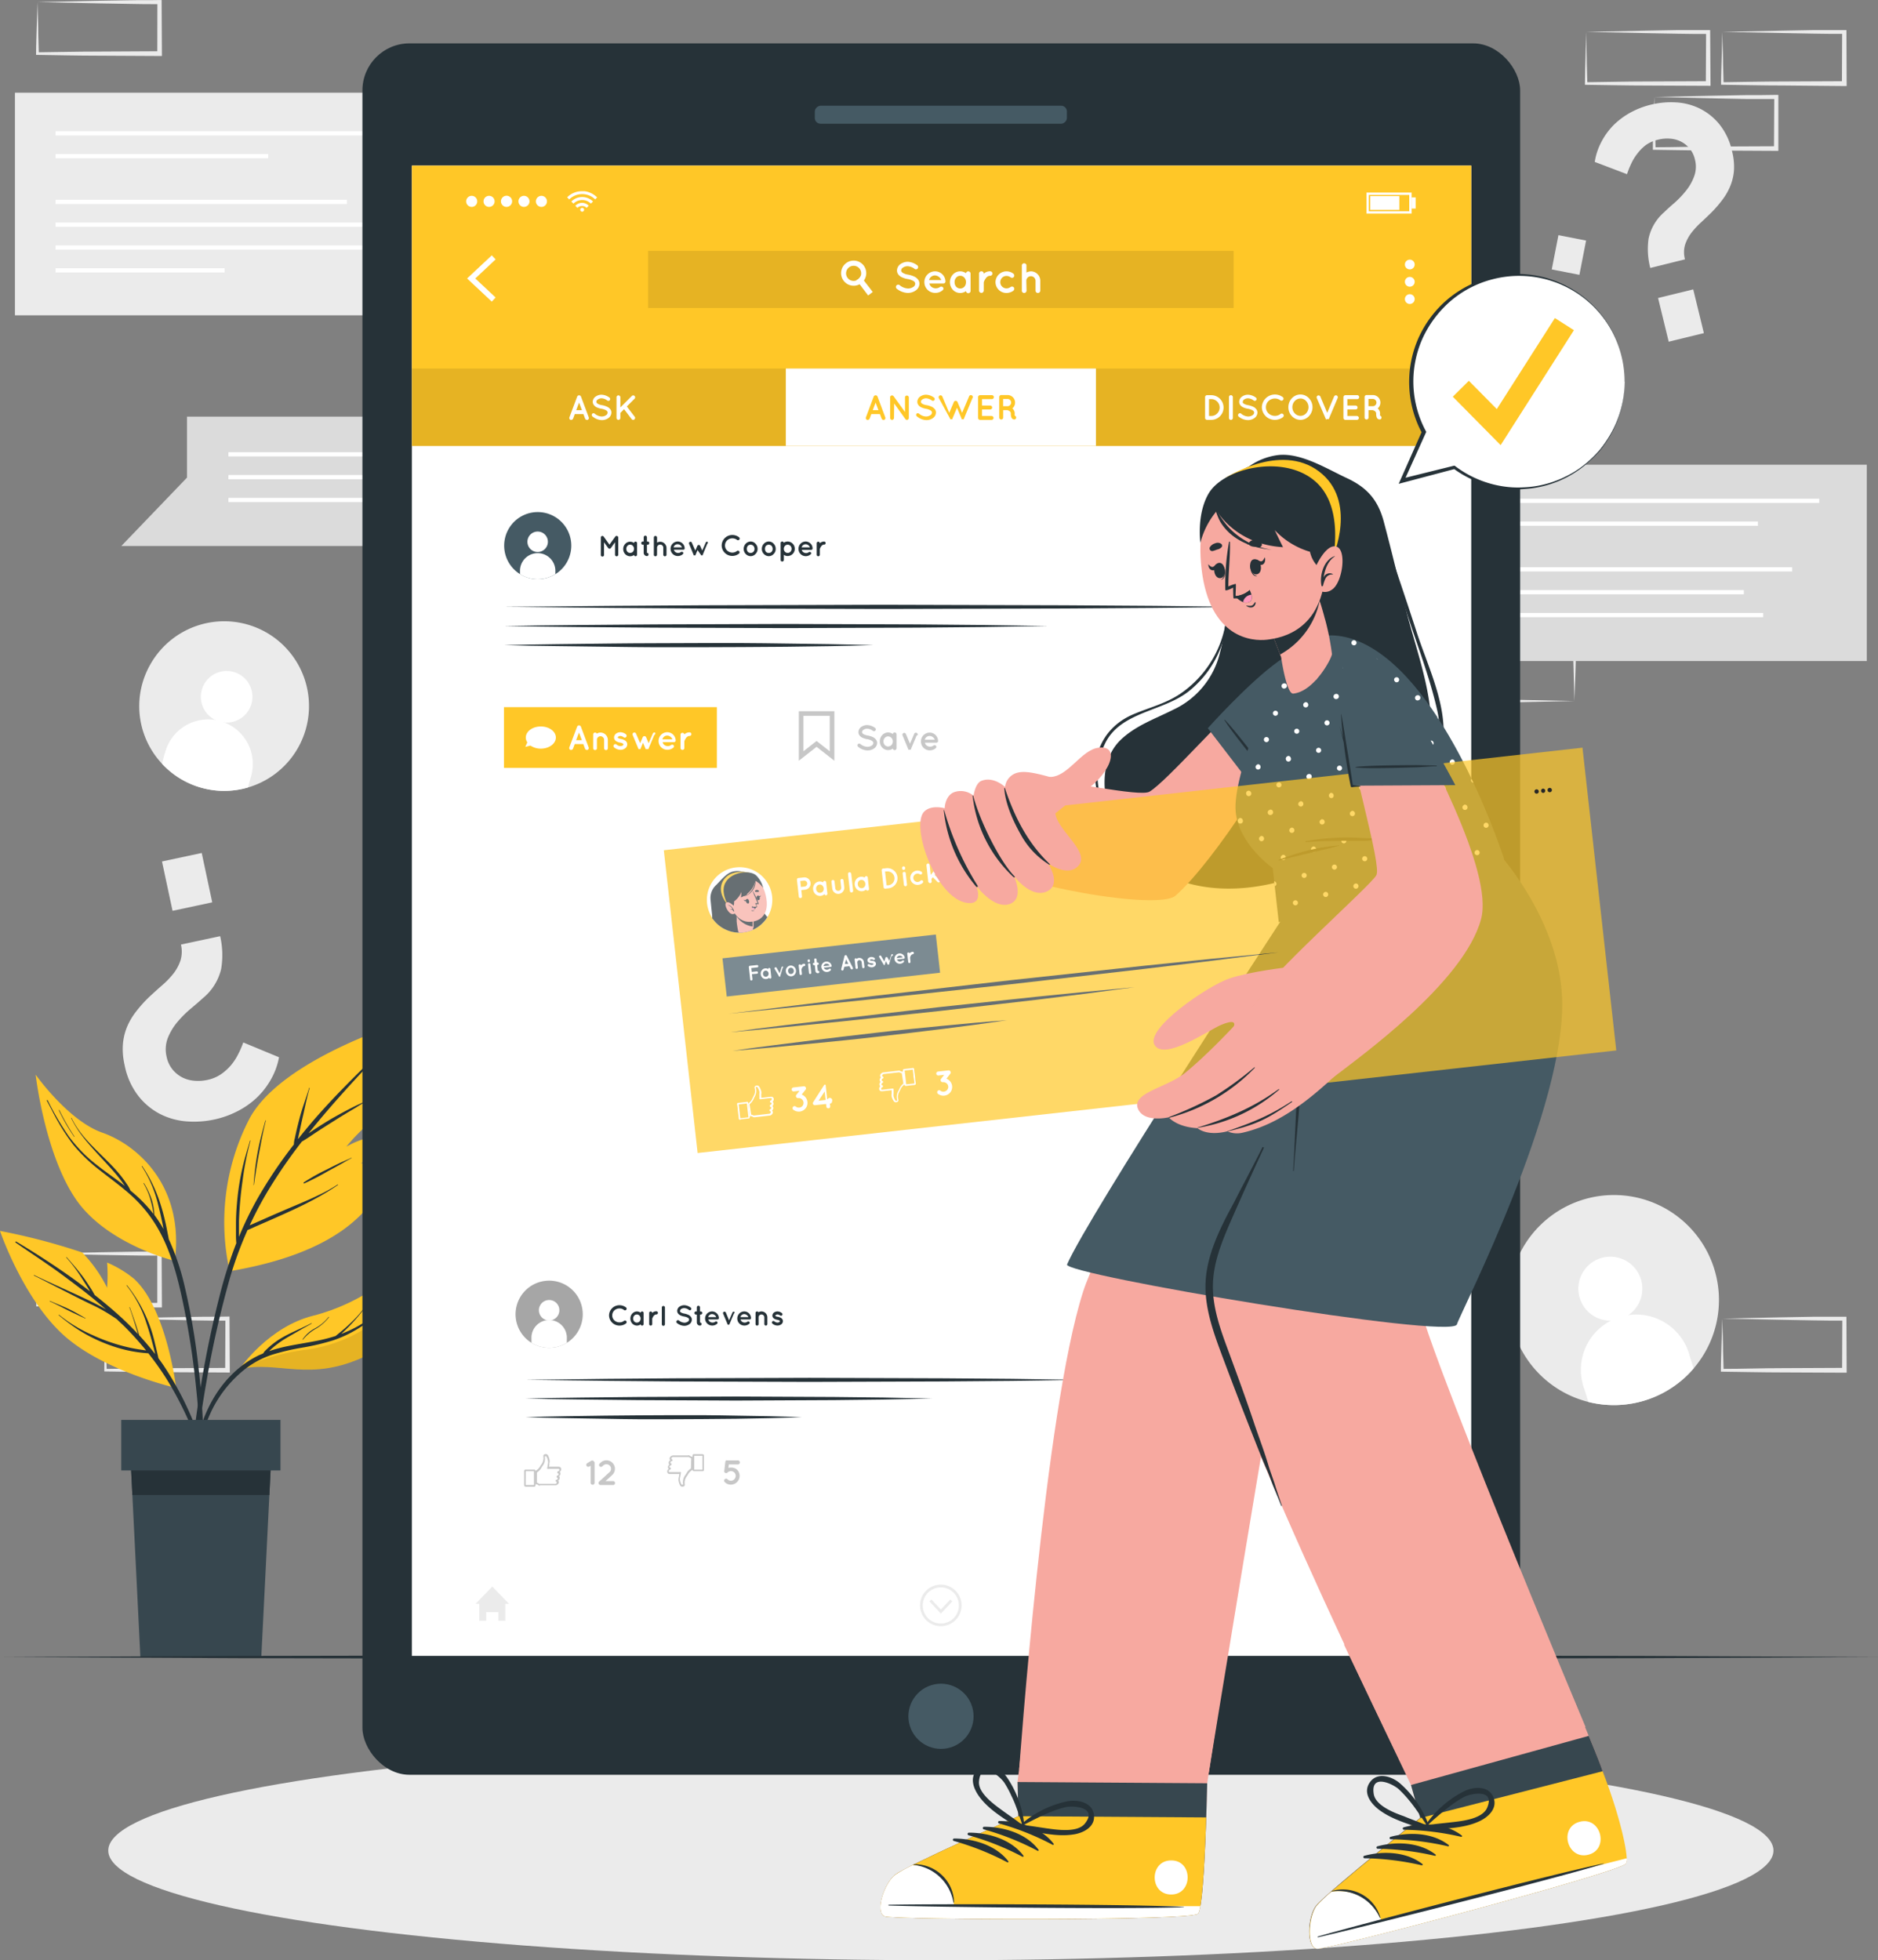
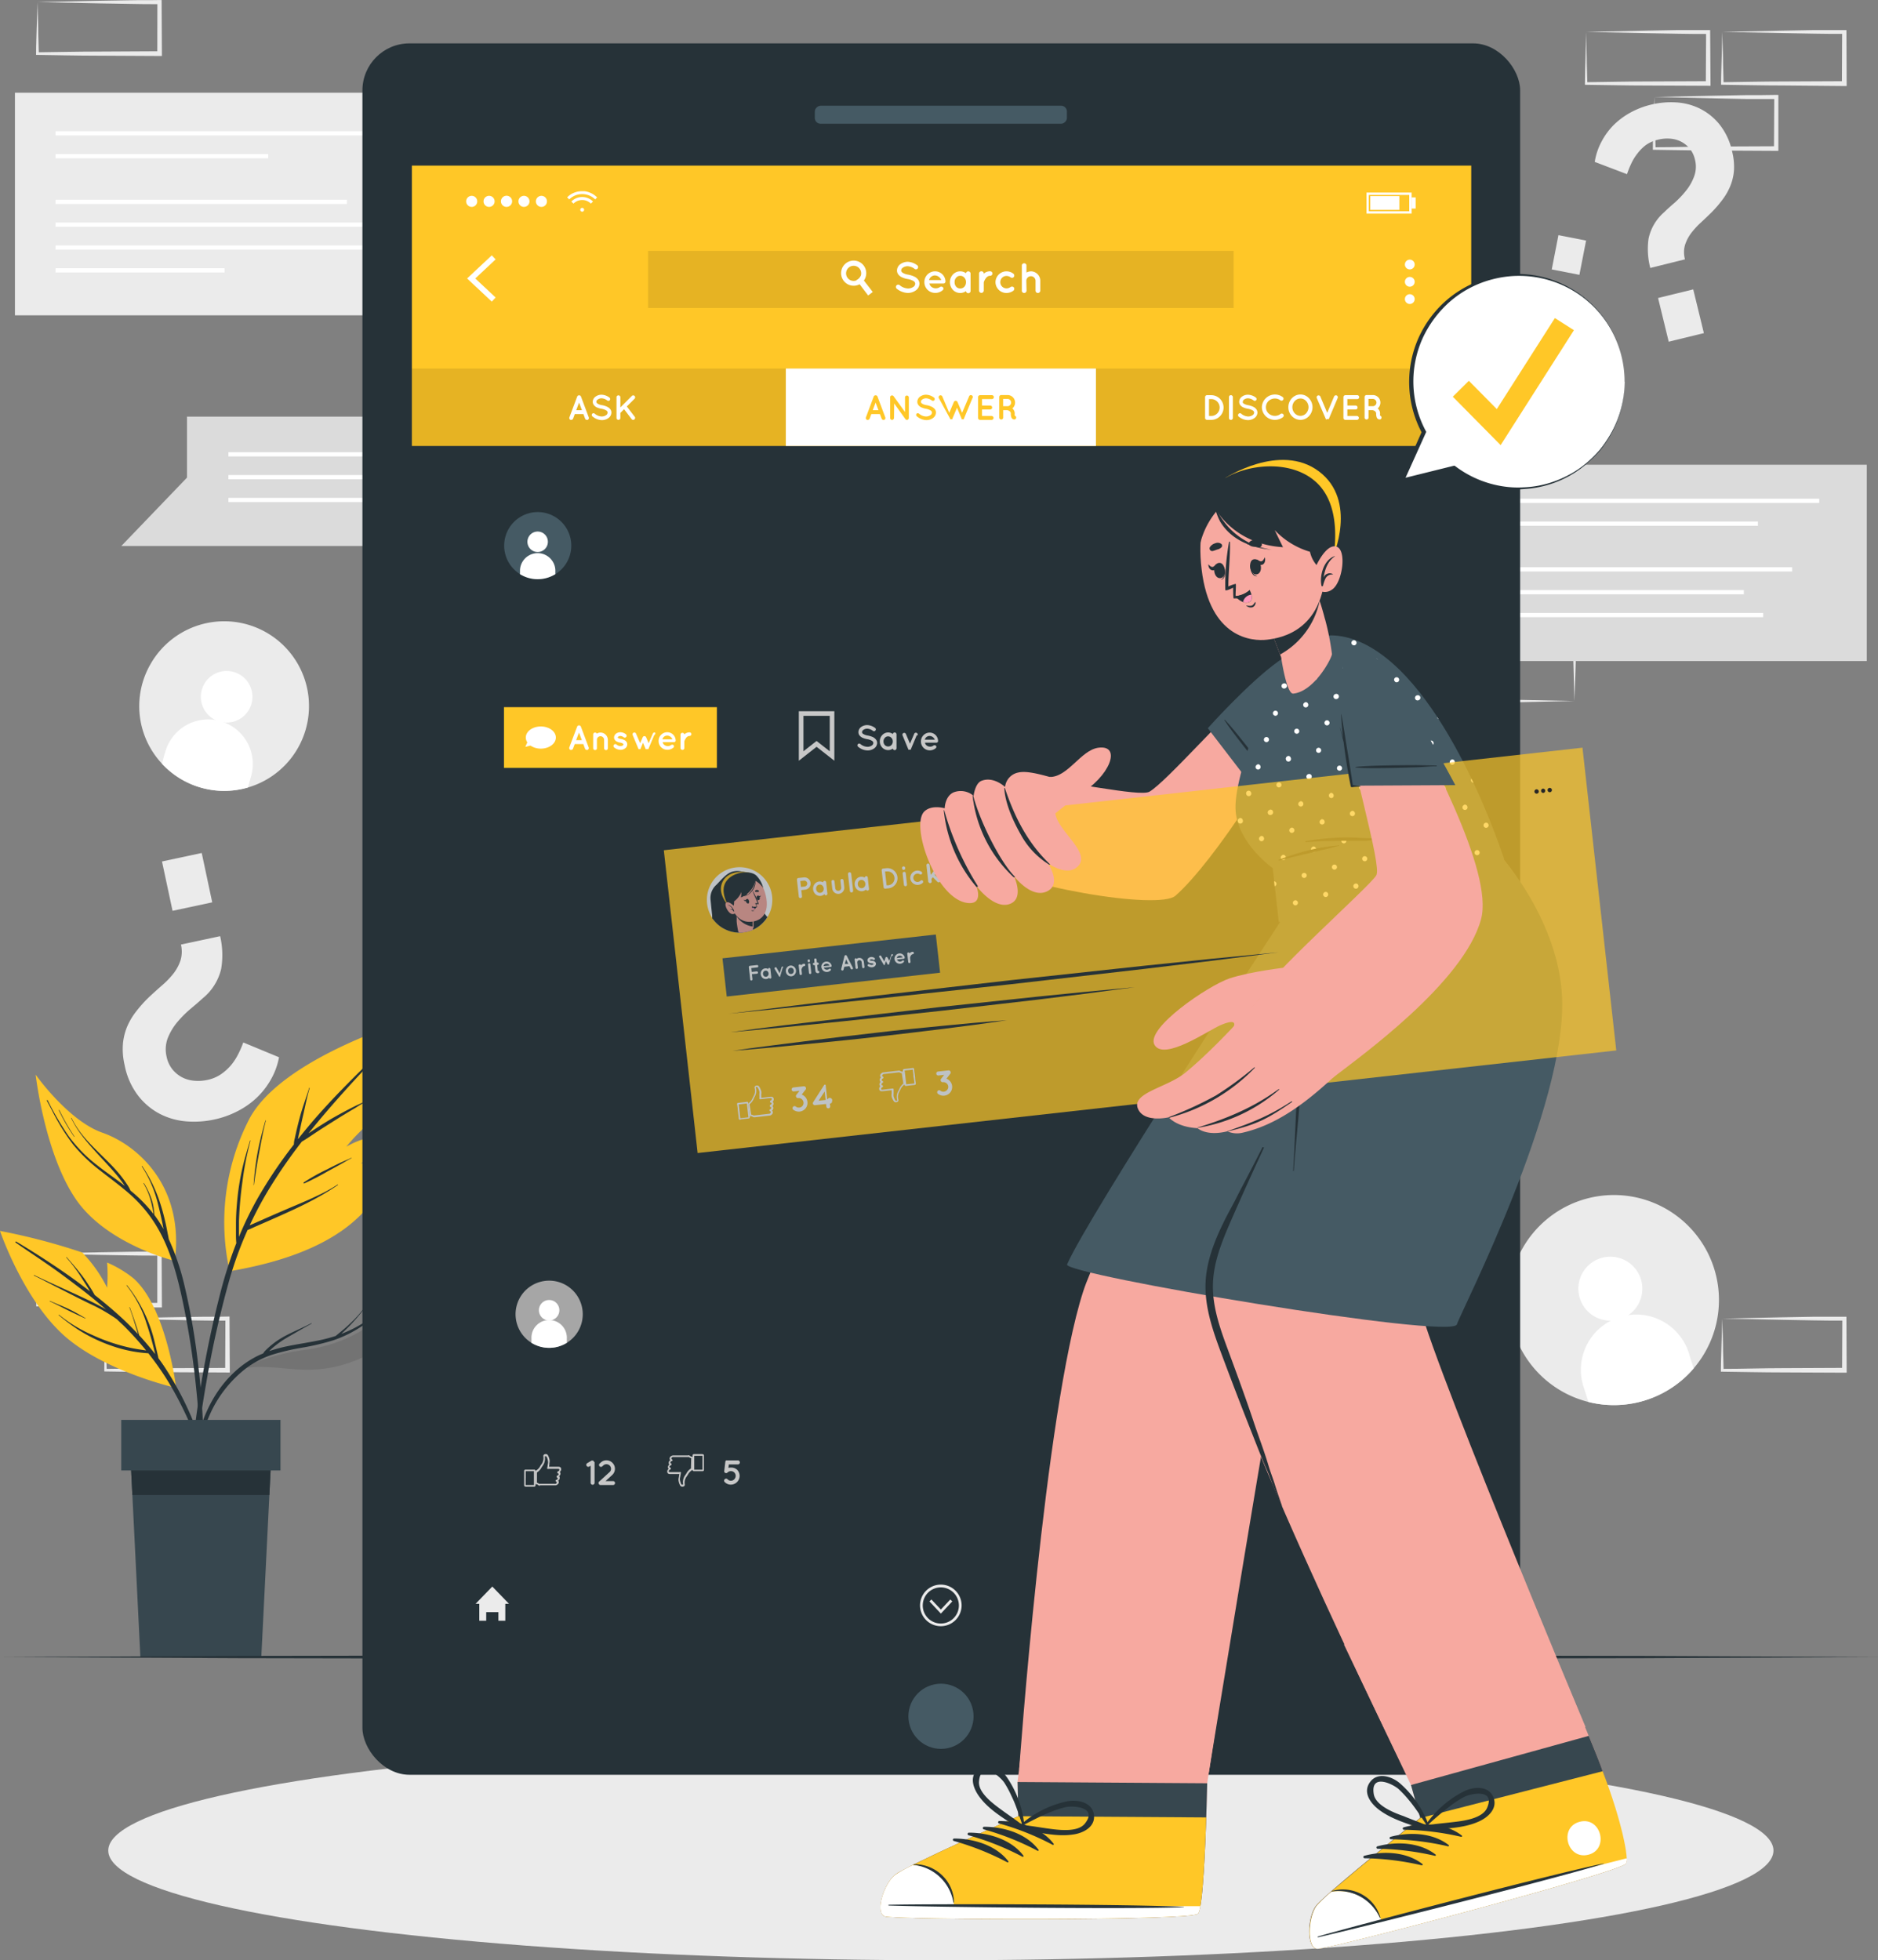
<svg xmlns="http://www.w3.org/2000/svg" viewBox="0 0 407.49 425.3">
  <rect x="0" y="0" width="407.49" height="425.3" fill="#808080" stroke="none" />
  <defs>
    <style>.cls-1{fill:#ebebeb}.cls-2{fill:#fff}.cls-3{fill:#dbdbdb}.cls-4{fill:#ffc727}.cls-5{fill:#263238}.cls-7{opacity:.1}.cls-8{fill:#37474f}.cls-10{fill:#455a64}.cls-12{fill:#c7c7c7}.cls-14{fill:#f7a9a0}.cls-15{fill:#ff99ba}</style>
  </defs>
  <g id="Background_Complete" data-name="Background Complete">
    <path d="m358.94 21.04 13.13-.28 6.66-.12c2.22 0 4.46 0 6.69-.05h.45v12.14h-.5l-13.22-.07c-4.41 0-8.82-.11-13.24-.16h-.27v-.26c0-1.9.09-3.79.13-5.66Zm0 0 .14 5.65c.05 1.86.12 3.7.14 5.54l-.28-.28c4.42 0 8.83-.16 13.24-.16l13.24-.06-.5.5.06-11.19.44.44h-6.54l-6.58-.13ZM373.71 6.93l13.13-.28 6.66-.12h7.14v.45l.05 11.19v.5h-.54l-13.2-.12c-4.41 0-8.82-.11-13.24-.16h-.27v-.27c0-1.9.09-3.79.13-5.66Zm0 0 .15 5.65c0 1.86.11 3.7.13 5.54l-.28-.28c4.42-.05 8.83-.16 13.24-.16l13.2-.06-.49.5.05-11.19.44.42c-2.18 0-4.35 0-6.54-.05l-6.58-.12ZM344.15 6.93l13.13-.28 6.66-.12h7.13v.45l.08 11.14v.5h-.5l-13.24-.06c-4.41 0-8.83-.11-13.24-.16h-.27v-.27c0-1.9.08-3.79.13-5.66Zm0 0 .14 5.65c0 1.86.11 3.7.13 5.54l-.27-.28c4.41-.05 8.83-.16 13.24-.16l13.24-.06-.5.5.06-11.19.44.44c-2.18 0-4.36 0-6.54-.05l-6.58-.12ZM8.15.45 21.27.17l6.66-.11c2.23-.05 4.46 0 6.7-.05h.44v.45l.06 11.19v.5h-.5l-13.28-.07c-4.42 0-8.83-.11-13.24-.17h-.28v-.27c0-1.9.09-3.78.13-5.65Zm0 0 .14 5.66c0 1.86.11 3.7.13 5.53l-.27-.29c4.41-.05 8.82-.16 13.24-.16l13.24-.07-.5.5.02-11.17.45.45c-2.19 0-4.36 0-6.55-.06L21.47.73ZM22.88 286.1l13.12-.28 6.66-.11c2.23-.05 4.47 0 6.7-.06h.44v.45l.06 11.19v.5h-.5l-13.21-.07c-4.42 0-8.83-.11-13.24-.16h-.28v-.27c0-1.9.09-3.79.13-5.66Zm0 0 .14 5.65c0 1.86.11 3.71.13 5.54l-.27-.28c4.41-.05 8.82-.15 13.24-.16l13.24-.06-.5.5.05-11.19.45.44c-2.18 0-4.36 0-6.55-.05l-6.58-.14ZM8.15 271.99l13.12-.28 6.66-.11c2.23-.05 4.46 0 6.7-.06h.44v.45l.06 11.19v.5h-.5l-13.24-.07c-4.42 0-8.83-.11-13.24-.16h-.28v-.27c0-1.9.09-3.79.13-5.66Zm0 0 .14 5.65c0 1.86.11 3.71.13 5.54l-.27-.28c4.41-.05 8.82-.15 13.24-.16l13.24-.06-.5.5v-11.19l.45.44c-2.19 0-4.36 0-6.55-.05l-6.58-.11ZM373.71 286.09l13.13-.28 6.66-.12h7.14v.45l.05 11.19v.5h-.54l-13.24-.06c-4.41 0-8.82-.11-13.24-.16h-.27v-.27c0-1.9.09-3.79.13-5.66Zm0 0 .15 5.65c0 1.86.11 3.7.13 5.54l-.28-.28c4.42 0 8.83-.16 13.24-.16l13.24-.06-.49.5.05-11.19.44.44c-2.18 0-4.35 0-6.54-.05l-6.58-.12ZM356.38 137.99l-13.12.28-6.66.11c-2.23.05-4.47 0-6.7.05h-.44v-.45l-.05-11.19v-.44h13.74c4.41 0 8.83.11 13.24.17h.28v.27c0 1.9-.08 3.78-.13 5.65Zm0 0-.14-5.66c0-1.86-.11-3.7-.13-5.53l.27.27c-4.41.05-8.83.16-13.24.16l-13.24.07.5-.5-.05 11.19-.45-.45c2.18 0 4.36 0 6.55.06l6.58.11ZM341.61 152.1l-13.13.28-6.66.11c-2.22.05-4.46 0-6.69.05h-.44V140.4h.5l13.24.06c4.41 0 8.83.11 13.24.16h.28v.27c0 1.9-.08 3.78-.13 5.65Zm0 0-.14-5.66c-.05-1.86-.11-3.7-.13-5.53l.27.27c-4.41 0-8.83.16-13.24.16l-13.24.07.5-.5-.06 11.19-.44-.45c2.18 0 4.36 0 6.54.06l6.58.11ZM3.24 68.42h92.04V20.11H3.24zM109.53 68.42H95.28V53.58z" class="cls-1" />
    <path d="M12.05 28.47h74.42v.92H12.05zM12.05 33.42H58.2v.92H12.05zM12.05 43.34h63.22v.92H12.05zM12.05 48.29h74.42v.92H12.05zM12.05 53.25h74.42v.92H12.05zM12.05 58.2h36.69v.92H12.05z" class="cls-2" />
    <path d="M313.02 100.83h92.04v42.6h-92.04zM298.78 143.43h14.24V128.6z" class="cls-3" />
    <path d="M322.01 123.07h66.85v.92h-66.85zM322.01 128.03h56.37v.92h-56.37zM322.01 113.16h59.43v.92h-59.43zM322.01 108.2h72.73v.92h-72.73zM322.01 132.99h60.57v.92h-60.57z" class="cls-2" />
    <path d="M40.57 90.4h92.04v28.07H40.57zM26.32 118.47h14.25v-14.84z" class="cls-3" />
    <path d="M49.56 98.11h66.85v.92H49.56zM49.56 103.07h56.37v.92H49.56zM49.56 108.02h60.57v.92H49.56z" class="cls-2" />
    <path d="M35.15 165.7a18.4 18.4 0 1 0-2.57-21.47 18.25 18.25 0 0 0 2.57 21.47" class="cls-1" />
    <path d="M43.78 149.68a5.6 5.6 0 1 0 6.88-3.9 5.6 5.6 0 0 0-6.88 3.9" class="cls-2" />
    <path d="m35.73 163.48-.58 2.22a18.38 18.38 0 0 0 18.65 5.16l.62-2.22a9.68 9.68 0 1 0-18.65-5.16Z" class="cls-2" />
    <path d="M344.66 304.18a22.8 22.8 0 0 0 28.27-23.66 22.79 22.79 0 1 0-28.27 23.66" class="cls-1" />
    <path d="M342.8 281.7a6.94 6.94 0 1 0 4.51-8.71 6.93 6.93 0 0 0-4.51 8.71" class="cls-2" />
    <path d="m343.79 301.45.87 2.73a22.76 22.76 0 0 0 22.83-7.28l-.86-2.71a12 12 0 1 0-22.84 7.26" class="cls-2" />
    <path d="M341.85 64.77a12.8 12.8 0 0 1-1.79 4.58 8 8 0 0 1-4.27 3c-.61.22-1.34.46-2.22.72a16 16 0 0 0-2.6 1 8.7 8.7 0 0 0-2.31 1.65 4.8 4.8 0 0 0-1.31 2.51 4.5 4.5 0 0 0 .05 2.08 4.6 4.6 0 0 0 .85 1.68 4.7 4.7 0 0 0 1.47 1.21 6.6 6.6 0 0 0 1.85.67 5.8 5.8 0 0 0 2.24 0 7.4 7.4 0 0 0 1.95-.69 9 9 0 0 0 1.68-1.12c.51-.45 1-.87 1.34-1.28l4.06 4.15a10.8 10.8 0 0 1-2.44 2.6 11.6 11.6 0 0 1-3.07 1.67 12.5 12.5 0 0 1-3.47.72 14.17 14.17 0 0 1-7.58-1.62 10.3 10.3 0 0 1-3.21-2.58 9.8 9.8 0 0 1-1.94-3.82 11 11 0 0 1-.06-5 10.3 10.3 0 0 1 1-3 8.6 8.6 0 0 1 1.62-2.17 10.3 10.3 0 0 1 2.16-1.6 21 21 0 0 1 2.65-1.22c.8-.29 1.6-.56 2.39-.82a12.7 12.7 0 0 0 2.23-.93 6.6 6.6 0 0 0 1.78-1.39 4.56 4.56 0 0 0 1-2.18Zm2.3-12.58-1.45 7.44-6-1.17 1.45-7.44ZM47.77 203.12a18.3 18.3 0 0 1 .22 7.1 11.64 11.64 0 0 1-4 6.37c-.68.63-1.52 1.36-2.53 2.2a24 24 0 0 0-2.88 2.85 12.6 12.6 0 0 0-2.14 3.5 6.87 6.87 0 0 0-.3 4.08 6.45 6.45 0 0 0 1.23 2.74 6.7 6.7 0 0 0 2.08 1.75 6.9 6.9 0 0 0 2.64.77 9.4 9.4 0 0 0 2.85-.16 8.2 8.2 0 0 0 3-1.24 11.2 11.2 0 0 0 2.21-2 12.4 12.4 0 0 0 1.58-2.45 21 21 0 0 0 1.06-2.45l7.75 3.21a15.3 15.3 0 0 1-1.77 4.84 17 17 0 0 1-3.13 4 17.9 17.9 0 0 1-4.21 2.92 20.2 20.2 0 0 1-5 1.76 20.8 20.8 0 0 1-6 .39 15.2 15.2 0 0 1-5.74-1.62 14.4 14.4 0 0 1-4.75-4 15.8 15.8 0 0 1-2.91-6.64 15 15 0 0 1-.36-4.51 12.7 12.7 0 0 1 .93-3.81 14.7 14.7 0 0 1 2-3.34 28.4 28.4 0 0 1 2.82-3.12c.91-.84 1.81-1.66 2.72-2.45a18.4 18.4 0 0 0 2.43-2.5 9.6 9.6 0 0 0 1.58-2.89 6.64 6.64 0 0 0 .11-3.48Zm-4-18.05 2.28 10.71-8.61 1.84-2.29-10.71ZM358.08 58.14a16.2 16.2 0 0 1-.38-6.32 10.37 10.37 0 0 1 3.4-5.78c.58-.58 1.32-1.25 2.2-2a21.4 21.4 0 0 0 2.49-2.61 11 11 0 0 0 1.81-3.17 6.1 6.1 0 0 0 .17-3.65 5.84 5.84 0 0 0-1.17-2.41 6.1 6.1 0 0 0-1.9-1.5 6.2 6.2 0 0 0-2.37-.62 8 8 0 0 0-2.53.22 7.4 7.4 0 0 0-2.65 1.15 9.6 9.6 0 0 0-1.89 1.9 10.8 10.8 0 0 0-1.35 2.23 19 19 0 0 0-.88 2.21l-7-2.66a13.7 13.7 0 0 1 1.45-4.36 15.1 15.1 0 0 1 2.67-3.66 16.5 16.5 0 0 1 3.67-2.71 18 18 0 0 1 4.4-1.69 18.3 18.3 0 0 1 5.33-.5 13.45 13.45 0 0 1 5.16 1.29 12.9 12.9 0 0 1 4.33 3.42 14.1 14.1 0 0 1 2.77 5.84 13.6 13.6 0 0 1 .44 4 11 11 0 0 1-.74 3.42 13 13 0 0 1-1.66 3 26 26 0 0 1-2.44 2.86c-.78.77-1.57 1.52-2.36 2.25a18 18 0 0 0-2.1 2.29 8.8 8.8 0 0 0-1.34 2.59 5.8 5.8 0 0 0 0 3.1Zm4 16-2.31-9.48 7.63-1.87 2.31 9.49Z" class="cls-1" />
  </g>
  <ellipse id="Shadow" cx="204.15" cy="401.51" class="cls-1" rx="180.66" ry="23.8" />
  <g id="Plant">
    <path d="M38.22 301.14s-15.91-3.61-24.63-11.65S0 267.07 0 267.07a137 137 0 0 1 17.84 4.68 30.4 30.4 0 0 1 5.4 7.64 36 36 0 0 0 0-5.46 24.5 24.5 0 0 1 5.71 3.42c7.2 6.35 9.27 23.79 9.27 23.79" class="cls-4" />
    <path d="M9.93 274.06c-2.17-1.5-4.37-2.95-6.53-4.46a.123.123 0 0 1 .13-.21c4.1 2.45 8.14 5.06 12 7.8q2 1.44 4 3l-.27-.47c-.48-.8-1-1.59-1.49-2.37a33.6 33.6 0 0 0-3.38-4.51s0-.12.08-.07c1.24 1.43 2.48 2.84 3.61 4.36.54.72 1 1.46 1.51 2.23q.38.58.72 1.2c.07.13.16.27.23.41a99 99 0 0 1 6 5.08c1.18 1.1 2.31 2.24 3.41 3.41-.61-1.92-1.15-3.87-1.86-5.77 0-.06.08-.09.1 0 .7 2 1.45 4 2 6q1.83 2 3.48 4.1l-.06-.26c-.18-.75-.36-1.5-.57-2.24-.38-1.44-.81-2.87-1.29-4.28a25 25 0 0 0-4.27-8.07c-.05-.06 0-.13.07-.08a31.1 31.1 0 0 1 6.1 12.72q.25 1 .48 2c.08.36.18.73.24 1.1.48.65.95 1.31 1.4 2a68.7 68.7 0 0 1 6.74 13.2 155 155 0 0 1 5.1 15.9.09.09 0 0 1-.17 0c-3.11-9.31-6.29-18.75-11.61-27.08q-1.69-2.62-3.64-5.08a29.6 29.6 0 0 1-7.73-1.54 34.5 34.5 0 0 1-7.72-3.73 48 48 0 0 1-4-3c-.06 0 0-.13.07-.08a31.5 31.5 0 0 0 7.34 4.43 40 40 0 0 0 8 2.7c1.17.25 2.36.44 3.55.6a70 70 0 0 0-4.69-5.2c-.53-.53-1.09-1-1.64-1.56a37.3 37.3 0 0 0-5.88-3.37c-2.61-1.26-5.18-2.6-7.76-3.91-1.45-.74-2.9-1.5-4.37-2.21-.06 0 0-.12.06-.09 2.62 1.26 5.27 2.44 7.91 3.65s5 2.28 7.38 3.62l.3.18q-3.23-2.82-6.67-5.39c-2.09-1.59-4.19-3.15-6.41-4.66" class="cls-5" />
    <path d="M10.84 282.26c1.29.57 2.61 1.07 3.89 1.67s2.56 1.34 3.81 2.08c.06 0 0 .11 0 .08-1.27-.6-2.55-1.17-3.81-1.8s-2.58-1.34-3.93-1.94a.06.06 0 0 1 .04-.09" class="cls-5" />
    <path d="M89.9 220.96a22.76 22.76 0 0 0-4.75 13.22c-.05 1.42.18 3.41.34 5.75a37.8 37.8 0 0 0-10.34 8.87 18.84 18.84 0 0 1 10.49-2.51 31 31 0 0 1-.61 4.75 17.9 17.9 0 0 0-6.74 1.34 15 15 0 0 1 6.08 1.21c-2.84 9-11.27 18.29-34.54 22.22a48.84 48.84 0 0 1 4.12-32.75c6.92-13.71 35.95-22.1 35.95-22.1" class="cls-4" />
    <path d="M41.72 314.42q.62-5.79 1.51-11.53a229 229 0 0 1 4.69-22.78 93 93 0 0 1 3.36-10.39 17 17 0 0 1-.08-1.86v-2.24c0-1.49.08-3 .21-4.46a53.7 53.7 0 0 1 1.43-8.73c.42-1.66.92-3.29 1.41-4.93a.05.05 0 1 1 .1 0 64.5 64.5 0 0 0-1.72 8.71 83 83 0 0 0-.78 8.74v3.4a76 76 0 0 1 3.92-8.12 99 99 0 0 1 8-11.92 4.8 4.8 0 0 1 .19-1.3c.11-.52.22-1 .34-1.56.24-1.06.51-2.12.79-3.17.58-2.11 1.35-4.15 2-6.23a.05.05 0 1 1 .1 0c-.62 2.06-1 4.2-1.5 6.29-.23 1-.46 2.08-.68 3.12-.12.52-.23 1-.34 1.56a.5.5 0 0 1 0 .12q1.41-1.78 2.88-3.51c4.45-5.22 9.32-10 14.23-14.8l1.83-1.74a.053.053 0 0 1 .07.08c-4.68 4.89-9.3 9.84-13.67 15q-1.56 1.85-3.07 3.73l1.59-1.05c1.36-.88 2.73-1.75 4.14-2.54s2.84-1.56 4.29-2.28 3.09-1.34 4.53-2.18c.06 0 .11.07 0 .09a33 33 0 0 0-4.25 2.36c-1.42.84-2.83 1.68-4.22 2.56s-2.75 1.73-4.1 2.61c-1.14.74-2.25 1.54-3.42 2.22a110 110 0 0 0-7.46 10.85 81 81 0 0 0-3.86 7.31l.84-.36 2.13-.94c1.37-.61 2.74-1.21 4.12-1.8 2.61-1.14 5.26-2.18 7.82-3.43a33.4 33.4 0 0 0 4.18-2.32c.06 0 .11.06.05.1-4.77 3.29-10.12 5.61-15.4 7.94l-2.3 1c-.62.27-1.25.59-1.9.83a81 81 0 0 0-3.94 10.79 219 219 0 0 0-5.08 22.69c-1.34 7.61-2.24 15.26-2.94 22.95-.09 1-.17 1.91-.28 2.87a.31.31 0 0 1-.61 0c.04-3.96.44-7.82.85-11.75" class="cls-5" />
    <path d="M55.88 250.14c.43-2.37 1.06-4.68 1.7-7a.05.05 0 1 1 .1 0c-.59 2.28-1 4.59-1.44 6.9s-.82 4.72-1.15 7.09h-.06a61 61 0 0 1 .85-6.99M65.91 256.55a42 42 0 0 1 5.07-2.84c.84-.44 1.7-.86 2.56-1.28s1.81-.78 2.69-1.22c.06 0 .11.06 0 .09-.85.43-1.66.94-2.49 1.4s-1.72.95-2.59 1.41a56 56 0 0 1-5.16 2.67.13.13 0 0 1-.08-.23" class="cls-5" />
    <path d="M83.78 319.23s-14.72-3.52-21.48-13.39c-6.46-9.44-8.54-25.51-8.71-26.93.27 1.3 3.3 15.35 13.33 21.9 7.67 5.01 15.08 9.13 16.86 18.42" style="fill:#263238;opacity:.1" transform="translate(-45.85 -45.65)" />
    <path d="M24.34 248.14a18.9 18.9 0 0 1 5.43 8.94s0 0-.05 0a22 22 0 0 0-5.45-8.88c-.05-.02.02-.11.07-.06" class="cls-5" />
    <path d="M37.93 273.58s-14.72-3.52-21.48-13.39c-6.46-9.44-8.54-25.51-8.71-26.93a1 1 0 0 0 0-.09s7.06 10 14.48 12.59 17.84 11.41 15.71 27.82" class="cls-4" />
    <path d="M10.33 238.7a60.4 60.4 0 0 0 4.55 7.78 31.1 31.1 0 0 0 6.06 6.23c2 1.59 4.11 3 6.14 4.59l-.05-.08c-.38-.56-.78-1.11-1.2-1.64-.85-1.08-1.77-2.1-2.69-3.1-1.83-2-3.7-3.93-5.34-6.08a22.3 22.3 0 0 1-2.36-3.8c0-.07.07-.1.1 0 2.39 5 7.16 8.16 10.56 12.36.48.6.94 1.22 1.36 1.86a7.4 7.4 0 0 1 .85 1.5 31 31 0 0 1 5 5.08 19.6 19.6 0 0 0-.59-2.86 14.7 14.7 0 0 0-1.57-3.77.054.054 0 0 1 .09-.06 17.5 17.5 0 0 1 1.72 3.7 13.3 13.3 0 0 1 .53 3.18 31 31 0 0 1 2 3.09l-.18-.94c-.3-1.46-.62-2.93-1-4.37a26.3 26.3 0 0 0-3.54-8.3.054.054 0 0 1 .09-.06 31.7 31.7 0 0 1 3.92 8.12c.47 1.44.85 2.91 1.18 4.39.16.73.3 1.45.44 2.18.08.38.16.76.22 1.15a53 53 0 0 1 3.39 10 147 147 0 0 1 3.14 18.6 155.5 155.5 0 0 1 1 19.77c0 .83-.06 1.65-.11 2.48 0 .21-.33.24-.34 0-.15-3.27-.23-6.54-.42-9.8s-.48-6.53-.83-9.78a175 175 0 0 0-3.07-19c-1.19-5.38-2.74-10.8-5.68-15.52a29.5 29.5 0 0 0-5.31-6.31c-2.07-1.86-4.32-3.48-6.5-5.2a35.5 35.5 0 0 1-6-5.73 47 47 0 0 1-4.68-7.59l-1.06-2c.06-.07.15-.13.18-.07" class="cls-5" />
    <path d="M12.87 240.86a50 50 0 0 0 3.28 5.73c0 .05 0 .09-.06.05a39.6 39.6 0 0 1-3.32-5.75c-.03-.06.07-.09.1-.03" class="cls-5" />
-     <path d="M91.95 267.07s.23 20.92-12.28 27-19.21 1-27.71 3c.33-.5 6.4-9.22 16.05-11.62 9.93-2.5 20.93-9.67 23.94-18.38" class="cls-4" />
    <path d="M91.95 267.07s.23 20.92-12.28 27-19.21 1-27.71 3a47.4 47.4 0 0 1 14.23-4.2c7.89-.97 22.96-6.11 25.76-25.8" class="cls-7" />
    <path d="M51.15 297.43a21.3 21.3 0 0 1 5-3.37c.27-.13.55-.23.82-.35s.27-.32.42-.48a16 16 0 0 1 1.18-1.12 17 17 0 0 1 2.51-1.81c2.07-1.22 4.34-2.07 6.46-3.2.07 0 .12.06.06.09-1 .55-2.06 1.15-3.08 1.74s-2 1.13-3 1.75a21.4 21.4 0 0 0-2.48 1.86c-.22.19-.43.4-.64.61a34 34 0 0 1 4.23-1.12c2.29-.46 4.6-.79 6.89-1.28 1.12-.24 2.23-.54 3.32-.89 1-.84 2.07-1.67 3-2.58a25 25 0 0 0 3.24-3.58.054.054 0 0 1 .09.06 38 38 0 0 1-5.13 5.65c.54-.2 1.07-.42 1.6-.66a25.84 25.84 0 0 0 10.66-8.87s.13 0 .09.06a29.2 29.2 0 0 1-8.62 8.28 26 26 0 0 1-5.45 2.58 52 52 0 0 1-6.77 1.6 48.4 48.4 0 0 0-6.63 1.57 20.1 20.1 0 0 0-5.56 2.93 26.1 26.1 0 0 0-7.5 9.29 46.9 46.9 0 0 0-4.12 15.3c0 .22-.38.22-.36 0 .63-8.8 2.98-17.95 9.77-24.06" class="cls-5" />
-     <path d="M65.65 290.61a7.2 7.2 0 0 1 2.57-2.33 9.3 9.3 0 0 0 3.06-2.53c0-.06.14 0 .09.05a10.2 10.2 0 0 1-2.7 2.42 9.5 9.5 0 0 0-2.94 2.44c-.03.05-.11 0-.08-.05" class="cls-5" />
    <path d="m59.02 312.87-.57 11.5-1.75 35.15H30.46l-1.74-35.15-.57-11.5z" class="cls-8" />
    <path d="m59.02 312.87-.57 11.5H28.72l-.57-11.5z" class="cls-5" />
    <path d="M26.31 308.07h34.55v10.97H26.31z" class="cls-8" />
  </g>
  <path id="Floor" d="m.81 359.52 50.84-.24 50.83-.09 101.67-.16 101.67.16 50.84.09 50.83.24-50.83.25-50.84.09-101.67.16-101.67-.16-50.83-.09z" class="cls-5" />
  <g id="Device">
    <path d="M318.94 59.09h.58" style="fill:none" />
    <rect width="251.2" height="375.66" x="78.64" y="9.41" class="cls-5" rx="10.21" />
-     <path d="M89.37 35.93h229.86v323.34H89.37z" class="cls-2" />
    <path d="M89.37 35.93h229.86v60.83H89.37z" class="cls-4" />
    <path d="m106.71 65.44-5.36-5.02 5.36-5.02.83.88-4.41 4.14 4.41 4.13zM306.95 57.29a1.06 1.06 0 1 1-2.11 0 1.06 1.06 0 0 1 2.11 0M306.95 61.04a1.06 1.06 0 1 1-2.11 0 1.06 1.06 0 0 1 2.11 0M306.95 64.79a1.06 1.06 0 1 1-2.11 0 1.06 1.06 0 0 1 2.11 0" class="cls-2" />
    <g id="u5Zjqx">
      <path d="M129.59 42.81c-.09.1-.19.19-.29.29l-.16.17a4 4 0 0 0-5.63 0l-.16-.17-.29-.29.36-.32a4.3 4.3 0 0 1 .86-.55 4.9 4.9 0 0 1 1.13-.38l.56-.07h.89a4 4 0 0 1 1 .25 4.6 4.6 0 0 1 .71.33 4.3 4.3 0 0 1 .67.47c.1.08.2.18.3.27Z" class="cls-2" />
      <path d="m124.43 44.18-.46-.45a3.27 3.27 0 0 1 1.88-.95 3.31 3.31 0 0 1 2.82.94l-.46.46a2.6 2.6 0 0 0-1.89-.78 2.65 2.65 0 0 0-1.89.78" class="cls-2" />
-       <path d="m127.75 44.64-.46.46a1.35 1.35 0 0 0-1-.4 1.33 1.33 0 0 0-1 .4l-.46-.45a2 2 0 0 1 2.92-.01" class="cls-2" />
      <path d="M126.74 45.52a.41.41 0 0 1-.42.41.41.41 0 0 1-.41-.41.41.41 0 0 1 .41-.42.42.42 0 0 1 .42.42" class="cls-2" />
    </g>
    <path d="M101.15 43.69a1.2 1.2 0 1 1 2.4 0 1.2 1.2 0 1 1-2.4 0M104.92 43.69a1.2 1.2 0 1 1 1.2 1.2 1.2 1.2 0 0 1-1.2-1.2M108.7 43.69a1.21 1.21 0 1 1 1.2 1.2 1.2 1.2 0 0 1-1.2-1.2M112.49 43.69a1.2 1.2 0 1 1 1.2 1.2 1.2 1.2 0 0 1-1.2-1.2M116.28 43.69a1.2 1.2 0 1 1 1.2 1.2 1.2 1.2 0 0 1-1.2-1.2M306.3 46.35h-9.8v-4.57h9.8Zm-9.29-.51h8.77v-3.55h-8.77Z" class="cls-2" />
    <path d="M297.32 42.55h6.31v2.99h-6.31zM306.3 42.83h.87v2.42h-.87z" class="cls-2" />
    <path d="M110.44 347.97h-.8v3.68h-1.5v-1.87h-2.64v1.87H104v-3.68h-.8l3.62-3.74zM296.37 344.23h8.73v1.25h-8.73zM296.37 347.32h8.73v1.25h-8.73zM296.37 350.4h8.73v1.25h-8.73zM206.63 347.45l-2.48 2.65-2.48-2.65.43-.41 2.05 2.18 2.04-2.18z" class="cls-1" />
    <path d="M204.15 352.83a4.51 4.51 0 1 1 4.5-4.5 4.51 4.51 0 0 1-4.5 4.5m0-8.42a3.92 3.92 0 1 0 3.91 3.92 3.93 3.93 0 0 0-3.91-3.92" class="cls-1" />
    <path d="M140.62 54.43h127.06v12.39H140.62z" class="cls-7" />
    <path d="m189.37 63.35-1 .76-1.86-2.45-.68-.89a1.5 1.5 0 0 0 .39-.22 1.6 1.6 0 0 0 .52-.67l.72 1Z" class="cls-2" />
    <path d="M187.4 57.61a2.73 2.73 0 1 0-.89 4.07 3 3 0 0 0 .38-.24 2.9 2.9 0 0 0 .57-.59 2.75 2.75 0 0 0-.06-3.24m-1.18 3a1.5 1.5 0 0 1-.39.22 1.64 1.64 0 1 1 .7-2.51 1.67 1.67 0 0 1 .21 1.62 1.6 1.6 0 0 1-.52.63ZM194.52 61.93a.5.5 0 0 1 .69-.06 3 3 0 0 0 1.79.72 2 2 0 0 0 1.18-.35.83.83 0 0 0 .4-.67.53.53 0 0 0-.08-.31 1 1 0 0 0-.28-.28 3.8 3.8 0 0 0-1.29-.44 4.8 4.8 0 0 1-1.21-.37 2 2 0 0 1-.88-.73 1.46 1.46 0 0 1-.21-.77 1.74 1.74 0 0 1 .75-1.37 2.77 2.77 0 0 1 1.63-.5 3.7 3.7 0 0 1 2 .75.49.49 0 0 1 .13.67.48.48 0 0 1-.67.14 2.7 2.7 0 0 0-1.51-.6 1.8 1.8 0 0 0-1.06.32.74.74 0 0 0-.36.59.42.42 0 0 0 .07.26 1 1 0 0 0 .25.25 3.2 3.2 0 0 0 1.18.41 5.4 5.4 0 0 1 1.3.4 2.2 2.2 0 0 1 .94.78 1.5 1.5 0 0 1 .22.8 1.81 1.81 0 0 1-.81 1.45 2.93 2.93 0 0 1-1.74.54 4.05 4.05 0 0 1-2.4-.94.5.5 0 0 1-.03-.69M200.57 61.22a2.32 2.32 0 0 1 2.29-2.35 2.26 2.26 0 0 1 2.29 2.18.3.3 0 0 1 0 .08.46.46 0 0 1-.49.38h-3a1.3 1.3 0 0 0 .32.62 1.5 1.5 0 0 0 .9.42 1.6 1.6 0 0 0 1-.23.52.52 0 0 1 .7 0 .42.42 0 0 1 0 .61 2.38 2.38 0 0 1-1.68.62 2.33 2.33 0 0 1-2.33-2.33m1-.46h2.66a1.53 1.53 0 0 0-1.39-1 1.32 1.32 0 0 0-1.25 1ZM210.6 61.23v1.84a.502.502 0 0 1-1 .09 2.1 2.1 0 0 1-1.25.41 2.17 2.17 0 0 1-1.6-.69 2.46 2.46 0 0 1 0-3.31 2.15 2.15 0 0 1 2.85-.29.51.51 0 0 1 .49-.41.5.5 0 0 1 .5.5Zm-1 0a1.35 1.35 0 0 0-.37-1 1.13 1.13 0 0 0-.87-.39 1.1 1.1 0 0 0-.87.39 1.35 1.35 0 0 0-.36 1 1.42 1.42 0 0 0 .36 1 1.18 1.18 0 0 0 .87.36 1.2 1.2 0 0 0 .87-.36 1.42 1.42 0 0 0 .37-1M215.34 59.35a.5.5 0 0 1-.5.49.92.92 0 0 0-.57.18 1.5 1.5 0 0 0-.43.45 2.8 2.8 0 0 0-.38.79v1.79a.52.52 0 0 1-.52.5.51.51 0 0 1-.5-.5v-3.7a.49.49 0 0 1 .5-.49.5.5 0 0 1 .52.49v.06a2 2 0 0 1 .19-.19 2.1 2.1 0 0 1 1.19-.36.49.49 0 0 1 .5.49M216 61.23a2.39 2.39 0 0 1 2.39-2.36 2.5 2.5 0 0 1 1.5.51.53.53 0 0 1 .1.7.5.5 0 0 1-.71.09 1.53 1.53 0 0 0-.89-.3 1.35 1.35 0 1 0 0 2.7 1.5 1.5 0 0 0 .89-.3.52.52 0 0 1 .71.1.53.53 0 0 1-.1.7 2.6 2.6 0 0 1-1.5.5 2.38 2.38 0 0 1-2.39-2.34M222.74 63.05a.52.52 0 0 1-.52.52.52.52 0 0 1-.5-.39.4.4 0 0 1 0-.13V57.5a.52.52 0 0 1 1 0v1.64a2.14 2.14 0 0 1 1-.27 2.05 2.05 0 0 1 2 2.06v2.12a.52.52 0 0 1-.52.52.51.51 0 0 1-.51-.52v-2.12a1 1 0 1 0-2 0Z" class="cls-2" />
    <path d="M89.37 79.96h229.86v16.8H89.37z" class="cls-7" />
    <path d="M126.59 89.84h-1.87l-.37 1a.44.44 0 0 1-.4.26.4.4 0 0 1-.15 0 .44.44 0 0 1-.25-.55l1.69-4.51a.43.43 0 0 1 .41-.27.42.42 0 0 1 .41.27l1.69 4.51a.43.43 0 0 1-.25.55.4.4 0 0 1-.15 0 .41.41 0 0 1-.39-.26Zm-.32-.84-.62-1.65-.62 1.65ZM128.5 89.77a.4.4 0 0 1 .56 0 2.48 2.48 0 0 0 1.46.59 1.66 1.66 0 0 0 1-.29.66.66 0 0 0 .32-.55.45.45 0 0 0-.06-.24.7.7 0 0 0-.23-.23 3 3 0 0 0-1.05-.36 4 4 0 0 1-1-.3 1.66 1.66 0 0 1-.71-.6 1.2 1.2 0 0 1-.18-.63 1.41 1.41 0 0 1 .62-1.11 2.18 2.18 0 0 1 1.32-.41 3 3 0 0 1 1.67.61.4.4 0 0 1 .11.55.39.39 0 0 1-.54.11 2.24 2.24 0 0 0-1.24-.49 1.46 1.46 0 0 0-.85.26.61.61 0 0 0-.3.48.36.36 0 0 0 .06.22.8.8 0 0 0 .2.2 2.7 2.7 0 0 0 1 .33 4.3 4.3 0 0 1 1.05.33 1.8 1.8 0 0 1 .77.63 1.2 1.2 0 0 1 .18.65 1.49 1.49 0 0 1-.65 1.19 2.4 2.4 0 0 1-1.42.44 3.26 3.26 0 0 1-2-.77.41.41 0 0 1-.09-.61M133.77 90.68V86.2a.42.42 0 0 1 .84 0v2.2l2.48-2.49a.42.42 0 0 1 .6 0 .43.43 0 0 1 0 .6l-1.68 1.68 1.7 2.22a.41.41 0 0 1-.07.59.35.35 0 0 1-.26.1.42.42 0 0 1-.32-.15l-1.65-2.17-.8.82v1.08a.42.42 0 1 1-.84 0M170.51 79.96h67.29v16.8h-67.29z" class="cls-2" />
    <path d="M190.92 89.84h-1.86l-.37 1a.44.44 0 0 1-.4.26.4.4 0 0 1-.15 0 .43.43 0 0 1-.25-.55l1.69-4.51a.43.43 0 0 1 .41-.27.42.42 0 0 1 .41.27l1.69 4.51a.43.43 0 0 1-.25.55.4.4 0 0 1-.15 0 .41.41 0 0 1-.39-.26Zm-.31-.84-.62-1.65-.62 1.65ZM193.98 90.68a.43.43 0 0 1-.42.42.42.42 0 0 1-.42-.42v-4.45a.41.41 0 0 1 .17-.36.42.42 0 0 1 .58.09l2.48 3.43v-3.16a.41.41 0 0 1 .41-.41.42.42 0 0 1 .42.41v4.45a.42.42 0 0 1-.42.42.4.4 0 0 1-.31-.15l-2.45-3.41ZM198.87 89.77a.4.4 0 0 1 .56 0 2.48 2.48 0 0 0 1.46.59 1.66 1.66 0 0 0 1-.29.66.66 0 0 0 .32-.55.45.45 0 0 0-.06-.24.7.7 0 0 0-.23-.23 3 3 0 0 0-1-.36 4 4 0 0 1-1-.3 1.66 1.66 0 0 1-.71-.6 1.2 1.2 0 0 1-.17-.63 1.4 1.4 0 0 1 .61-1.11 2.2 2.2 0 0 1 1.32-.41 3 3 0 0 1 1.67.61.4.4 0 0 1 .11.55.39.39 0 0 1-.54.11 2.24 2.24 0 0 0-1.24-.49 1.5 1.5 0 0 0-.86.26.62.62 0 0 0-.29.48.36.36 0 0 0 .06.22.8.8 0 0 0 .2.2 2.7 2.7 0 0 0 1 .33 4.3 4.3 0 0 1 1.05.33 1.8 1.8 0 0 1 .77.63 1.2 1.2 0 0 1 .18.65 1.49 1.49 0 0 1-.65 1.19 2.4 2.4 0 0 1-1.42.44 3.26 3.26 0 0 1-2-.77.41.41 0 0 1-.14-.61M211.01 86.35l-1.86 4.49a.1.1 0 0 1 0 .07v.05h-.5v-.05a.2.2 0 0 1 0-.07l-1-2.37-1 2.37a.1.1 0 0 1 0 .07v.05h-.06a.1.1 0 0 0-.06 0h-.37v-.12l-2.46-4.49a.41.41 0 0 1 .22-.55.42.42 0 0 1 .55.23l1.5 3.54 1-2.35a.43.43 0 0 1 .79 0l1 2.35 1.5-3.54a.42.42 0 1 1 .77.32ZM212.23 90.68v-4.52a.42.42 0 0 1 .42-.42h2.5a.43.43 0 1 1 0 .85h-2.07v1.4h1.78a.43.43 0 0 1 .42.43.42.42 0 0 1-.42.42h-1.78v1.41h2.07a.44.44 0 0 1 .43.43.43.43 0 0 1-.43.42h-2.5a.42.42 0 0 1-.42-.42M220.47 90.47a.42.42 0 0 1-.27.53.5.5 0 0 1-.17 0 .56.56 0 0 1-.3-.09.75.75 0 0 1-.24-.26 2.05 2.05 0 0 1-.16-.92.7.7 0 0 0-.09-.33.8.8 0 0 0-.23-.23 2 2 0 0 0-.43-.18h-.91v1.66a.43.43 0 0 1-.85 0v-4.52a.42.42 0 0 1 .42-.42h1.38a1.63 1.63 0 0 1 1.63 1.65 1.66 1.66 0 0 1-.59 1.26.9.9 0 0 1 .26.28 1.4 1.4 0 0 1 .26.83 1.6 1.6 0 0 0 0 .45.43.43 0 0 1 .29.29m-1.08-3.12a.79.79 0 0 0-.78-.8h-.95v1.58h.95a.78.78 0 0 0 .78-.78" class="cls-4" />
    <path d="M261.48 90.68v-4.52a.42.42 0 0 1 .42-.42h.91a2.68 2.68 0 0 1 0 5.36h-.91a.42.42 0 0 1-.42-.42m.85-.43h.48a1.83 1.83 0 0 0 0-3.66h-.48ZM266.66 86.16a.42.42 0 0 1 .42-.42.43.43 0 0 1 .43.42v4.52a.42.42 0 0 1-.43.42.41.41 0 0 1-.42-.42ZM268.77 89.77a.4.4 0 0 1 .56 0 2.5 2.5 0 0 0 1.46.59 1.66 1.66 0 0 0 1-.29.68.68 0 0 0 .33-.55.45.45 0 0 0-.07-.24.7.7 0 0 0-.23-.23 2.9 2.9 0 0 0-1.05-.36 4 4 0 0 1-1-.3 1.63 1.63 0 0 1-.72-.6 1.2 1.2 0 0 1-.17-.63 1.4 1.4 0 0 1 .61-1.11 2.2 2.2 0 0 1 1.32-.41 3 3 0 0 1 1.67.61.4.4 0 0 1 .11.55.39.39 0 0 1-.54.11 2.24 2.24 0 0 0-1.24-.49 1.46 1.46 0 0 0-.85.26.59.59 0 0 0-.29.48.36.36 0 0 0 0 .22.8.8 0 0 0 .21.2 2.7 2.7 0 0 0 .95.33 4.5 4.5 0 0 1 1.06.33 1.75 1.75 0 0 1 .76.63 1.23 1.23 0 0 1 .19.65 1.5 1.5 0 0 1-.66 1.19 2.4 2.4 0 0 1-1.42.44 3.28 3.28 0 0 1-2-.77.41.41 0 0 1 .01-.61M273.8 88.35a2.84 2.84 0 0 1 4.58-2.16.44.44 0 0 1-.53.69 2 2 0 0 0-1.24-.42 2.05 2.05 0 0 0-1.37.55 1.9 1.9 0 0 0-.56 1.34 1.84 1.84 0 0 0 .56 1.33 2 2 0 0 0 1.37.55 1.92 1.92 0 0 0 1.24-.42.46.46 0 0 1 .61.08.45.45 0 0 1-.08.62 2.88 2.88 0 0 1-1.77.59 2.8 2.8 0 0 1-2.81-2.75M284.02 86.41a2.82 2.82 0 0 1 .77 1.94 2.78 2.78 0 0 1-.77 1.93 2.5 2.5 0 0 1-1.83.82 2.58 2.58 0 0 1-1.88-.82 2.73 2.73 0 0 1-.76-1.93 2.77 2.77 0 0 1 .76-1.94 2.54 2.54 0 0 1 1.88-.82 2.47 2.47 0 0 1 1.83.82m-.1 1.94a2 2 0 0 0-.52-1.34 1.65 1.65 0 0 0-1.21-.55 1.7 1.7 0 0 0-1.25.55 1.94 1.94 0 0 0-.52 1.34 1.92 1.92 0 0 0 .52 1.33 1.73 1.73 0 0 0 1.25.55 1.7 1.7 0 0 0 1.21-.55 2 2 0 0 0 .52-1.33M287.73 91.03a.1.1 0 0 0-.05 0v-.11l-1.97-4.57a.422.422 0 0 1 .78-.32l1.49 3.54 1.49-3.54a.43.43 0 0 1 .56-.23.42.42 0 0 1 .22.55l-1.89 4.47a.07.07 0 0 1 0 .06v.05h-.48ZM291.5 90.68v-4.52a.42.42 0 0 1 .42-.42h2.5a.43.43 0 1 1 0 .85h-2.07v1.4h1.8a.43.43 0 0 1 .42.43.42.42 0 0 1-.42.42h-1.8v1.41h2.07a.44.44 0 0 1 .43.43.43.43 0 0 1-.43.42h-2.5a.42.42 0 0 1-.42-.42M299.74 90.47a.42.42 0 0 1-.27.53.5.5 0 0 1-.17 0 .6.6 0 0 1-.3-.09.75.75 0 0 1-.24-.26 2.05 2.05 0 0 1-.16-.92.6.6 0 0 0-.1-.33.7.7 0 0 0-.22-.23 2.2 2.2 0 0 0-.43-.18h-.91v1.66a.43.43 0 0 1-.85 0v-4.52a.42.42 0 0 1 .42-.42h1.37a1.64 1.64 0 0 1 1.64 1.65 1.66 1.66 0 0 1-.59 1.26.9.9 0 0 1 .26.28 1.4 1.4 0 0 1 .26.83 1.6 1.6 0 0 0 0 .45.43.43 0 0 1 .29.29m-1.08-3.12a.79.79 0 0 0-.79-.8h-.94v1.58h.94a.78.78 0 0 0 .79-.78" class="cls-2" />
    <path d="M134.15 116.58v3.77a.35.35 0 0 1-.35.35.35.35 0 0 1-.35-.35v-2.7l-.91 1.26a.35.35 0 0 1-.28.14.36.36 0 0 1-.29-.14l-.91-1.26v2.7a.35.35 0 1 1-.69 0v-3.72a.35.35 0 0 1 .34-.35.35.35 0 0 1 .28.15l1.25 1.74 1.26-1.74a.33.33 0 0 1 .28-.15.36.36 0 0 1 .37.3M138.23 119.08v1.27a.34.34 0 0 1-.33.34.34.34 0 0 1-.33-.28 1.4 1.4 0 0 1-.84.28 1.47 1.47 0 0 1-1.07-.46 1.62 1.62 0 0 1-.43-1.11 1.58 1.58 0 0 1 .43-1.11 1.42 1.42 0 0 1 1.91-.2.331.331 0 0 1 .66.06Zm-.67 0a.93.93 0 0 0-.24-.65.8.8 0 0 0-.59-.26.77.77 0 0 0-.59.26.93.93 0 0 0-.24.65 1 1 0 0 0 .24.65.83.83 0 0 0 .59.24.87.87 0 0 0 .59-.24 1 1 0 0 0 .24-.65M140.88 117.84a.35.35 0 0 1-.35.35h-.16v1.76a.35.35 0 1 1 0 .7.71.71 0 0 1-.7-.7v-1.76h-.18a.35.35 0 0 1 0-.7h.18v-.91a.35.35 0 0 1 .35-.35.35.35 0 0 1 .35.35v.91h.16a.35.35 0 0 1 .35.35M142.56 120.35a.35.35 0 0 1-.36.35.36.36 0 0 1-.33-.26.3.3 0 0 1 0-.09v-3.72a.35.35 0 0 1 .34-.35.36.36 0 0 1 .36.35v1.1a1.4 1.4 0 0 1 .67-.19 1.39 1.39 0 0 1 1.38 1.38v1.43a.35.35 0 0 1-.35.35.34.34 0 0 1-.35-.35v-1.43a.68.68 0 1 0-1.35 0ZM145.5 119.07a1.56 1.56 0 0 1 1.54-1.58 1.51 1.51 0 0 1 1.52 1.47.2.2 0 0 1 0 .06.3.3 0 0 1-.33.25h-2a.8.8 0 0 0 .21.41 1 1 0 0 0 .61.29 1 1 0 0 0 .65-.16.37.37 0 0 1 .48 0 .29.29 0 0 1 0 .41 1.63 1.63 0 0 1-1.13.42 1.56 1.56 0 0 1-1.55-1.57m.69-.31h1.78a1 1 0 0 0-.93-.67.88.88 0 0 0-.89.67ZM153.45 118l-1 2.44a.14.14 0 0 1 0 .06h-.32a.14.14 0 0 1 0-.06l-.78-1.09-.45 1.09v.06h-.38v-.06l-1-2.44a.34.34 0 0 1 .19-.44.31.31 0 0 1 .41.19l.75 1.7.44-1a.33.33 0 0 1 .31-.21.34.34 0 0 1 .31.21l.44 1 .75-1.7a.31.31 0 0 1 .42-.19.33.33 0 0 1-.09.44M156.59 118.35a2.3 2.3 0 0 1 2.31-2.27 2.36 2.36 0 0 1 1.46.49.37.37 0 0 1 .06.5.36.36 0 0 1-.5.07 1.67 1.67 0 0 0-2.15.11 1.53 1.53 0 0 0-.46 1.1 1.48 1.48 0 0 0 .46 1.09 1.65 1.65 0 0 0 1.13.46 1.6 1.6 0 0 0 1-.35.38.38 0 0 1 .5.07.37.37 0 0 1-.06.5 2.36 2.36 0 0 1-1.46.5 2.3 2.3 0 0 1-2.29-2.27M161.8 120.19a1.6 1.6 0 0 1-.44-1.11 1.67 1.67 0 0 1 .44-1.11 1.5 1.5 0 0 1 1.08-.48 1.4 1.4 0 0 1 1.05.48 1.58 1.58 0 0 1 .45 1.11 1.5 1.5 0 0 1-.45 1.11 1.4 1.4 0 0 1-1.05.48 1.5 1.5 0 0 1-1.08-.48m.25-1.11a1 1 0 0 0 .23.66.85.85 0 0 0 1.18 0 .93.93 0 0 0 .25-.66 1 1 0 0 0-.25-.66.9.9 0 0 0-.58-.24.88.88 0 0 0-.6.24 1 1 0 0 0-.23.66M165.74 120.19a1.55 1.55 0 0 1-.44-1.11 1.62 1.62 0 0 1 .44-1.11 1.47 1.47 0 0 1 1.08-.48 1.4 1.4 0 0 1 1.05.48 1.57 1.57 0 0 1 .44 1.11 1.5 1.5 0 0 1-.44 1.11 1.4 1.4 0 0 1-1.05.48 1.47 1.47 0 0 1-1.08-.48m.25-1.11a1 1 0 0 0 .22.66.84.84 0 0 0 .61.24.8.8 0 0 0 .58-.24.93.93 0 0 0 .25-.66 1 1 0 0 0-.25-.66.9.9 0 0 0-.58-.24.93.93 0 0 0-.61.24 1 1 0 0 0-.22.66M169.38 121.49v-3.66a.34.34 0 0 1 .34-.34.34.34 0 0 1 .34.26 1.64 1.64 0 0 1 .86-.26 1.57 1.57 0 0 1 1.53 1.59 1.55 1.55 0 0 1-1.53 1.56 1.4 1.4 0 0 1-.84-.26v1.11a.35.35 0 0 1-.36.34.34.34 0 0 1-.34-.34m.7-2.41a.87.87 0 0 0 .24.63.81.81 0 0 0 1.19 0 .92.92 0 0 0 .25-.63.94.94 0 0 0-.25-.64.81.81 0 0 0-1.19 0 .9.9 0 0 0-.24.64M173.26 119.07a1.56 1.56 0 0 1 1.54-1.58 1.51 1.51 0 0 1 1.51 1.47v.09a.3.3 0 0 1-.33.25h-2a.8.8 0 0 0 .21.41 1 1 0 0 0 .61.29 1 1 0 0 0 .65-.16.35.35 0 0 1 .47 0 .28.28 0 0 1 0 .41 1.6 1.6 0 0 1-1.12.42 1.56 1.56 0 0 1-1.54-1.6m.68-.31h1.79a1 1 0 0 0-.93-.67.9.9 0 0 0-.86.67M179.15 117.83a.33.33 0 0 1-.33.33.64.64 0 0 0-.38.12 1.1 1.1 0 0 0-.29.31 2.4 2.4 0 0 0-.26.52v1.24a.34.34 0 0 1-.68 0v-2.48a.34.34 0 0 1 .68 0 .8.8 0 0 1 .14-.12 1.33 1.33 0 0 1 .79-.25.33.33 0 0 1 .33.33" class="cls-5" />
    <path d="M120.5 124.58a7.5 7.5 0 0 1-2.11.88 7.28 7.28 0 1 1 2.11-.88" class="cls-10" />
    <path d="M118.88 117.55a2.22 2.22 0 1 1-2.22-2.22 2.21 2.21 0 0 1 2.22 2.22" class="cls-2" />
    <path d="M120.5 123.66v.92a7.5 7.5 0 0 1-2.11.88 7.28 7.28 0 0 1-5.56-.88v-.92a3.84 3.84 0 0 1 7.67 0" class="cls-2" />
    <path d="M295.49 113.6a.49.49 0 0 1 .49.48.48.48 0 0 1-.49.48.47.47 0 0 1-.47-.48.48.48 0 0 1 .47-.48M296.98 113.6a.49.49 0 0 1 .49.48.49.49 0 1 1-.49-.48M298.47 113.6a.49.49 0 0 1 .49.48.49.49 0 1 1-.49-.48" />
    <path d="m109.37 131.68 23.68-.22 19.57-.13 39.16-.11 39.15.11 19.57.13 19.58.22-19.58.22-19.57.13-39.15.1-39.16-.1-19.57-.13zM109.37 135.83c9.5-.19 23.09-.27 32.59-.35l28.49-.1 28.49.1 14.24.13 14.25.22-14.28.22-14.24.13-28.49.1-28.49-.1c-9.47-.07-23.06-.16-32.56-.35M109.37 139.98c6.34-.19 16.78-.27 23.12-.35s12.68-.06 19-.1 12.68 0 19 .1l9.51.13c3.17.07 6.34.12 9.51.22-3.17.1-6.34.15-9.51.22l-9.51.13c-6.34.07-12.68.07-19 .1s-12.69 0-19-.1-16.78-.16-23.12-.35" class="cls-5" />
    <path d="M109.35 153.43h46.2v13.18h-46.2z" class="cls-4" />
    <path d="M126.57 161.44h-1.86l-.38 1a.43.43 0 0 1-.4.27h-.14a.44.44 0 0 1-.26-.55l1.7-4.51a.44.44 0 0 1 .81 0l1.69 4.51a.43.43 0 0 1-.25.55h-.15a.41.41 0 0 1-.39-.27Zm-.32-.85-.62-1.64-.62 1.64ZM131.89 160.46v1.89a.4.4 0 0 1-.4.4.41.41 0 0 1-.41-.4v-1.84a.79.79 0 0 0-.8-.77.77.77 0 0 0-.76.77v1.84a.1.1 0 0 1 0 .07.41.41 0 0 1-.81-.07v-3a.41.41 0 0 1 .41-.41.4.4 0 0 1 .37.24 1.5 1.5 0 0 1 .81-.24 1.61 1.61 0 0 1 1.59 1.52M133.2 161.61a.39.39 0 0 1 .57-.07 1.4 1.4 0 0 0 .85.34 1.14 1.14 0 0 0 .52-.14.34.34 0 0 0 .13-.23s0-.06 0-.08a.3.3 0 0 0-.1-.09 1.7 1.7 0 0 0-.61-.22 2.2 2.2 0 0 1-.66-.2 1.13 1.13 0 0 1-.53-.44.9.9 0 0 1-.13-.48 1.08 1.08 0 0 1 .45-.84 1.6 1.6 0 0 1 .94-.29 2 2 0 0 1 1.15.42.43.43 0 0 1 .12.57.4.4 0 0 1-.56.11 1.35 1.35 0 0 0-.71-.29.76.76 0 0 0-.46.14.23.23 0 0 0-.12.18.1.1 0 0 0 0 .06.4.4 0 0 0 .09.08 1.9 1.9 0 0 0 .56.18 2.4 2.4 0 0 1 .71.22 1.2 1.2 0 0 1 .55.45 1 1 0 0 1 .14.51 1.07 1.07 0 0 1-.48.88 1.67 1.67 0 0 1-1 .31 2.23 2.23 0 0 1-1.37-.53.4.4 0 0 1-.05-.55M141.96 159.48l-1.26 3v.06h-.55a.12.12 0 0 1-.07 0 .2.2 0 0 0 0-.06l-.56-1.33-.54 1.33a.2.2 0 0 0 0 .06h-.45a.1.1 0 0 0 0-.06l-1.25-3a.39.39 0 0 1 .22-.52.38.38 0 0 1 .51.23l.9 2.06.54-1.28a.39.39 0 0 1 .37-.25.4.4 0 0 1 .38.25l.54 1.28.9-2.06a.38.38 0 0 1 .52-.23.4.4 0 0 1-.2.52M142.9 160.79a1.88 1.88 0 0 1 1.86-1.92 1.83 1.83 0 0 1 1.85 1.78.2.2 0 0 1 0 .07.36.36 0 0 1-.4.3h-2.43a1 1 0 0 0 .26.51 1.24 1.24 0 0 0 1.53.15.44.44 0 0 1 .58 0 .36.36 0 0 1 0 .5 2 2 0 0 1-1.38.5 1.89 1.89 0 0 1-1.87-1.89m.83-.38h2.17a1.25 1.25 0 0 0-1.14-.81 1.07 1.07 0 0 0-1.03.81M150.02 159.28a.4.4 0 0 1-.4.4.73.73 0 0 0-.46.15 1 1 0 0 0-.35.37 2.2 2.2 0 0 0-.32.64v1.51a.42.42 0 0 1-.83 0v-3a.42.42 0 0 1 .83 0l.16-.15a1.65 1.65 0 0 1 1-.3.39.39 0 0 1 .37.38M114.42 161.07a1.87 1.87 0 0 1-.33-1.05c0-1.33 1.46-2.4 3.26-2.4s3.26 1.07 3.26 2.4-1.46 2.41-3.26 2.41a4 4 0 0 1-2.25-.66l-1.12.28Z" class="cls-2" />
    <path d="m180.54 164.03-3.36-2.63-3.35 2.63v-9.22h6.71z" style="fill:none;stroke:#c7c7c7;stroke-miterlimit:10" />
    <path d="M186.15 161.45a.4.4 0 0 1 .56 0 2.52 2.52 0 0 0 1.46.58 1.65 1.65 0 0 0 1-.28.69.69 0 0 0 .33-.55.45.45 0 0 0-.07-.24.7.7 0 0 0-.23-.23 2.9 2.9 0 0 0-1.05-.36 4.5 4.5 0 0 1-1-.3 1.7 1.7 0 0 1-.72-.6 1.2 1.2 0 0 1-.17-.63 1.42 1.42 0 0 1 .61-1.12 2.27 2.27 0 0 1 1.33-.4 3.07 3.07 0 0 1 1.67.61.39.39 0 0 1 .1.54.38.38 0 0 1-.54.12 2.23 2.23 0 0 0-1.23-.49 1.46 1.46 0 0 0-.86.26.59.59 0 0 0-.29.48.4.4 0 0 0 .05.22.7.7 0 0 0 .21.19 2.65 2.65 0 0 0 1 .34 5 5 0 0 1 1.06.32 1.84 1.84 0 0 1 .76.64 1.2 1.2 0 0 1 .19.65 1.5 1.5 0 0 1-.66 1.19 2.44 2.44 0 0 1-1.42.43 3.28 3.28 0 0 1-2-.76.41.41 0 0 1-.09-.61M194.53 160.87v1.48a.41.41 0 0 1-.41.4.42.42 0 0 1-.4-.33 1.7 1.7 0 0 1-1 .33 1.76 1.76 0 0 1-1.3-.56 1.94 1.94 0 0 1-.52-1.35 1.92 1.92 0 0 1 .52-1.34 1.74 1.74 0 0 1 1.3-.58 1.7 1.7 0 0 1 1 .34.43.43 0 0 1 .4-.34.42.42 0 0 1 .41.42Zm-.81 0a1.12 1.12 0 0 0-.3-.78 1 1 0 0 0-.72-.32.93.93 0 0 0-.71.32 1.12 1.12 0 0 0-.29.78 1.16 1.16 0 0 0 .29.79 1 1 0 0 0 .71.3 1 1 0 0 0 .72-.3 1.17 1.17 0 0 0 .3-.79M198.9 159.56l-1.26 3v.1h-.56v-.1l-1.24-3a.393.393 0 1 1 .73-.29l.88 2.08.89-2.08a.4.4 0 1 1 .74.29ZM199.83 160.87a1.9 1.9 0 0 1 1.87-1.92 1.83 1.83 0 0 1 1.84 1.78v.11a.38.38 0 0 1-.4.3h-2.44a1 1 0 0 0 .26.51 1.2 1.2 0 0 0 .74.34 1.17 1.17 0 0 0 .79-.19.44.44 0 0 1 .58 0 .35.35 0 0 1 0 .5 2 2 0 0 1-1.37.5 1.9 1.9 0 0 1-1.87-1.93m.83-.38h2.17a1.25 1.25 0 0 0-1.13-.81 1.08 1.08 0 0 0-1.04.81" class="cls-12" />
    <path d="M168.84 337a7.4 7.4 0 0 1-2.1.88 7.29 7.29 0 1 1 2.1-.88" style="fill:#a6a6a6" transform="translate(-45.85 -45.65)" />
    <path d="M121.37 284.28a2.22 2.22 0 1 1-2.21-2.22 2.21 2.21 0 0 1 2.21 2.22" class="cls-2" />
    <path d="M122.99 290.4v.95a7.4 7.4 0 0 1-2.1.88 7.3 7.3 0 0 1-5.57-.88v-.91a3.84 3.84 0 1 1 7.67 0Z" class="cls-2" />
    <path d="M132.15 285.4a2.25 2.25 0 0 1 2.26-2.21 2.32 2.32 0 0 1 1.42.48.353.353 0 0 1-.43.56 1.54 1.54 0 0 0-1-.34 1.63 1.63 0 0 0-1.11.44 1.5 1.5 0 0 0-.45 1.07 1.48 1.48 0 0 0 .45 1.07 1.63 1.63 0 0 0 1.11.44 1.55 1.55 0 0 0 1-.33.353.353 0 0 1 .43.56 2.3 2.3 0 0 1-1.42.47 2.25 2.25 0 0 1-2.26-2.21M139.65 286.08v1.21a.32.32 0 0 1-.32.32.33.33 0 0 1-.32-.26 1.38 1.38 0 0 1-.82.26 1.46 1.46 0 0 1-1-.44 1.62 1.62 0 0 1-.41-1.09 1.57 1.57 0 0 1 .41-1.08 1.44 1.44 0 0 1 1-.46 1.46 1.46 0 0 1 .82.27.34.34 0 0 1 .32-.27.32.32 0 0 1 .32.33Zm-.65 0a.9.9 0 0 0-.24-.63.74.74 0 0 0-.57-.25.72.72 0 0 0-.57.25.9.9 0 0 0-.24.63.92.92 0 0 0 .24.64.78.78 0 0 0 .57.24.8.8 0 0 0 .57-.24.92.92 0 0 0 .24-.64M142.75 284.87a.32.32 0 0 1-.33.32.56.56 0 0 0-.36.12 1 1 0 0 0-.29.29 2 2 0 0 0-.25.52v1.17a.33.33 0 0 1-.34.32.32.32 0 0 1-.32-.32v-2.42a.32.32 0 0 1 .32-.32.33.33 0 0 1 .34.32l.13-.12a1.28 1.28 0 0 1 .77-.24.32.32 0 0 1 .33.36M143.94 283.35a.34.34 0 0 1 .34.34v3.63a.34.34 0 0 1-.68 0v-3.67a.34.34 0 0 1 .34-.3M146.86 286.55a.32.32 0 0 1 .45-.05 2.06 2.06 0 0 0 1.17.48 1.35 1.35 0 0 0 .77-.23.55.55 0 0 0 .27-.44.34.34 0 0 0-.06-.2.6.6 0 0 0-.18-.19 2.5 2.5 0 0 0-.84-.28 3.5 3.5 0 0 1-.79-.24 1.4 1.4 0 0 1-.57-.48 1 1 0 0 1-.14-.51 1.15 1.15 0 0 1 .49-.9 1.8 1.8 0 0 1 1.06-.32 2.4 2.4 0 0 1 1.34.49.32.32 0 1 1-.35.53 1.75 1.75 0 0 0-1-.39 1.2 1.2 0 0 0-.69.2.51.51 0 0 0-.23.39.3.3 0 0 0 0 .17.5.5 0 0 0 .17.16 2.1 2.1 0 0 0 .77.27 4 4 0 0 1 .85.26 1.53 1.53 0 0 1 .61.51.94.94 0 0 1 .15.53 1.18 1.18 0 0 1-.53 1 1.93 1.93 0 0 1-1.14.35 2.65 2.65 0 0 1-1.57-.62.33.33 0 0 1-.01-.49M152.38 284.88a.35.35 0 0 1-.34.34h-.16v1.71a.35.35 0 0 1 .34.35.33.33 0 0 1-.34.33.68.68 0 0 1-.68-.68v-1.71h-.18a.34.34 0 0 1-.34-.34.34.34 0 0 1 .34-.34h.18v-.89a.34.34 0 0 1 .34-.34.33.33 0 0 1 .34.34v.89h.16a.34.34 0 0 1 .34.34M152.99 286.08a1.53 1.53 0 0 1 1.51-1.54 1.48 1.48 0 0 1 1.48 1.43s0 0 0 .05a.3.3 0 0 1-.32.25h-1.95a.76.76 0 0 0 .2.4 1 1 0 0 0 .6.28 1 1 0 0 0 .63-.15.35.35 0 0 1 .47 0 .28.28 0 0 1 0 .4 1.56 1.56 0 0 1-1.1.4 1.53 1.53 0 0 1-1.52-1.52m.68-.3h1.74a1 1 0 0 0-.91-.66.85.85 0 0 0-.83.66M159.23 285.03l-1 2.39h-.32l-1-2.39a.31.31 0 0 1 .18-.42.33.33 0 0 1 .41.18l.7 1.68.72-1.68a.32.32 0 0 1 .41-.18.32.32 0 0 1-.1.42M159.98 286.08a1.51 1.51 0 0 1 1.5-1.54 1.47 1.47 0 0 1 1.48 1.43s0 0 0 .05a.29.29 0 0 1-.32.25h-1.95a.8.8 0 0 0 .21.4.94.94 0 0 0 .59.28 1.05 1.05 0 0 0 .64-.15.34.34 0 0 1 .46 0 .28.28 0 0 1 0 .4 1.54 1.54 0 0 1-1.1.4 1.51 1.51 0 0 1-1.51-1.52m.67-.3h1.74a1 1 0 0 0-.91-.66.86.86 0 0 0-.83.66M166.5 285.82v1.47a.32.32 0 0 1-.32.32.33.33 0 0 1-.33-.32v-1.47a.63.63 0 0 0-.64-.62.61.61 0 0 0-.61.62v1.47a.13.13 0 0 1 0 .06.33.33 0 0 1-.33.26.32.32 0 0 1-.33-.32v-2.42a.33.33 0 0 1 .33-.33.32.32 0 0 1 .3.19 1.2 1.2 0 0 1 .65-.19 1.28 1.28 0 0 1 1.28 1.28M167.55 286.74a.33.33 0 0 1 .47-.05 1.2 1.2 0 0 0 .67.27.84.84 0 0 0 .42-.12.24.24 0 0 0 .11-.18.12.12 0 0 0 0-.07s0 0-.08-.07a1.4 1.4 0 0 0-.49-.17 2.7 2.7 0 0 1-.53-.16 1 1 0 0 1-.42-.36.7.7 0 0 1-.11-.39.86.86 0 0 1 .36-.67 1.34 1.34 0 0 1 .76-.23 1.54 1.54 0 0 1 .92.34.33.33 0 0 1 .1.45.32.32 0 0 1-.45.09 1.06 1.06 0 0 0-.57-.23.65.65 0 0 0-.37.11c-.08.06-.1.11-.1.14v.05c0 .05 0 0 .06.07a1.3 1.3 0 0 0 .45.14 2.2 2.2 0 0 1 .58.18.93.93 0 0 1 .43.36.73.73 0 0 1 .12.41.89.89 0 0 1-.39.71 1.43 1.43 0 0 1-.8.24 1.7 1.7 0 0 1-1.09-.42.32.32 0 0 1-.05-.44" class="cls-5" />
    <path d="M293.61 280.45a.47.47 0 1 1-.47.47.47.47 0 0 1 .47-.47M295.06 280.45a.47.47 0 1 1-.47.47.47.47 0 0 1 .47-.47M296.51 280.45a.47.47 0 1 1 0 .94.47.47 0 0 1 0-.94" />
    <path d="m114.02 299.39 17.7-.22 14.64-.12 29.27-.1 29.27.1 14.63.12 14.64.22-14.64.22-14.63.12-29.27.1-29.27-.1-14.64-.13zM114.02 303.44c7.1-.18 17.27-.27 24.37-.34l21.29-.1 21.3.1 10.65.12 10.65.22-10.65.22-10.65.12-21.3.1-21.29-.1c-7.1-.07-17.24-.16-24.37-.34M114.02 307.49c4.74-.18 12.55-.27 17.29-.34s9.48-.07 14.22-.1 9.48 0 14.22.1l7.11.12c2.37.07 4.74.12 7.11.22-2.37.1-4.74.14-7.11.21l-7.11.13c-4.74.07-9.48.07-14.22.1s-9.48 0-14.22-.1-12.55-.16-17.29-.34" class="cls-5" />
    <g id="xsrjP0">
      <path d="M117.15 322.35a.5.5 0 0 1-.35-.11l-.1-.07a.48.48 0 0 0-.29-.12.22.22 0 0 1-.18-.06.23.23 0 0 1-.07-.2v-2.44a.29.29 0 0 1 .16-.29 2.5 2.5 0 0 0 .92-1c.08-.13.17-.26.26-.38a2.25 2.25 0 0 0 .4-1.69.4.4 0 0 1 .35-.48.55.55 0 0 1 .64.23 3.2 3.2 0 0 1 .37 1.1 2 2 0 0 1-.06.65 3 3 0 0 0 0 .28c0 .16-.05.31-.08.46h2c.14 0 .55 0 .63.4a.69.69 0 0 1-.3.72.52.52 0 0 1 .16.37.69.69 0 0 1-.31.56.53.53 0 0 1 .14.47.66.66 0 0 1-.33.48.56.56 0 0 1 .14.36.62.62 0 0 1-.29.5l-.09.06a.75.75 0 0 1-.44.12h-3.28Zm-.65-.64a.9.9 0 0 1 .4.18l.09.06h3.32a.42.42 0 0 0 .25 0l.09-.06a.33.33 0 0 0 .15-.23.29.29 0 0 0-.14-.21.21.21 0 0 1-.11-.18.23.23 0 0 1 .11-.19.3.3 0 0 1 .11 0 .39.39 0 0 0 .23-.26.28.28 0 0 0 0-.18.25.25 0 0 1-.23-.25.27.27 0 0 1 .24-.26.34.34 0 0 0 .2-.28.19.19 0 0 0-.08-.16c-.19 0-.22-.17-.21-.25s.05-.2.23-.23a.35.35 0 0 0 .21-.39s0-.13-.29-.13h-2a.33.33 0 0 1-.27 0l-.09-.06.06-.31a3 3 0 0 0 .07-.44l.06-.31a1.7 1.7 0 0 0 0-.54 3 3 0 0 0-.33-1 .25.25 0 0 0-.26-.05c-.11 0-.1 0-.09.11a2.56 2.56 0 0 1-.47 1.93l-.24.36a2.93 2.93 0 0 1-1 1.1Zm0 .07h-.16.17a.1.1 0 0 0-.02-.02Z" class="cls-12" />
      <path d="M114.06 322.55a.33.33 0 0 1-.24-.08.34.34 0 0 1-.09-.27v-3.02a.28.28 0 0 1 .31-.32h1.85a.28.28 0 0 1 .31.32v3.05a.34.34 0 0 1-.08.25.35.35 0 0 1-.26.09h-1.8Zm0-1.86v1.51h1.79v-3h-1.78v1.5Z" class="cls-12" />
    </g>
    <path d="M129.01 317.26v4.52a.43.43 0 0 1-.85 0v-3.77l-.3.18a.46.46 0 0 1-.22.06.43.43 0 0 1-.36-.21.41.41 0 0 1 .14-.58l.94-.56h.37a.1.1 0 0 0 0 .06ZM133.45 321.78a.42.42 0 0 1-.42.42h-2.73a.37.37 0 0 1-.31-.14.41.41 0 0 1 0-.59l2.26-2.06a.93.93 0 0 0 .33-.73 1 1 0 0 0-.26-.67 1 1 0 0 0-.73-.32 1 1 0 0 0-.67.25l-.24.22a.421.421 0 0 1-.56-.63l.24-.21a1.75 1.75 0 0 1 1.23-.48 1.83 1.83 0 0 1 1.36.61 1.8 1.8 0 0 1 .48 1.23 1.83 1.83 0 0 1-.61 1.36l-1.43 1.31h1.64a.42.42 0 0 1 .42.43" class="cls-12" />
    <g id="xsrjP0-2" data-name="xsrjP0">
      <path d="M149.33 315.74a.5.5 0 0 1 .35.11l.1.07a.48.48 0 0 0 .29.12.22.22 0 0 1 .18.06.23.23 0 0 1 .07.2v2.4a.29.29 0 0 1-.16.29 2.45 2.45 0 0 0-.92 1c-.09.13-.17.26-.26.38a2.25 2.25 0 0 0-.4 1.69.4.4 0 0 1-.35.48.57.57 0 0 1-.65-.23 3.5 3.5 0 0 1-.36-1.1 1.8 1.8 0 0 1 .06-.65 3 3 0 0 1 .05-.28 2.3 2.3 0 0 1 .08-.46h-2c-.14 0-.54 0-.62-.4a.69.69 0 0 1 .3-.72.5.5 0 0 1-.16-.37.67.67 0 0 1 .31-.56.53.53 0 0 1-.14-.47.66.66 0 0 1 .33-.48.56.56 0 0 1-.14-.36.62.62 0 0 1 .29-.5l.09-.06a.74.74 0 0 1 .44-.12h3.2Zm.65.64a.9.9 0 0 1-.4-.18l-.09-.06h-3.32a.42.42 0 0 0-.25 0l-.09.06c-.1.08-.15.15-.15.23a.29.29 0 0 0 .14.21.21.21 0 0 1 .11.18.26.26 0 0 1-.11.19.4.4 0 0 1-.12 0 .37.37 0 0 0-.22.26.23.23 0 0 0 0 .18c.09 0 .23.09.23.25a.28.28 0 0 1-.24.26.34.34 0 0 0-.2.28.16.16 0 0 0 .08.15c.19.06.22.18.21.26a.24.24 0 0 1-.23.23.35.35 0 0 0-.21.39s0 .13.29.13h2a.33.33 0 0 1 .27 0l.09.06-.06.31c0 .15-.06.29-.08.44a3 3 0 0 1-.05.31 1.5 1.5 0 0 0-.05.54 3 3 0 0 0 .33 1c0 .05.14.08.26.05s.1 0 .09-.11a2.6 2.6 0 0 1 .46-1.93c.09-.11.17-.24.25-.36a2.85 2.85 0 0 1 1-1.1Zm0-.07h.16-.17a.06.06 0 0 0 .02.04Z" class="cls-12" />
      <path d="M152.42 315.52a.29.29 0 0 1 .32.35v3a.31.31 0 0 1-.07.25.33.33 0 0 1-.23.08h-1.85a.28.28 0 0 1-.31-.32v-3.05a.34.34 0 0 1 .08-.25.35.35 0 0 1 .26-.09h1.8Zm0 1.86v-1.51h-1.78v3h1.78v-1.52Z" class="cls-12" />
    </g>
    <path d="M159.92 318.87a1.9 1.9 0 0 1 .56 1.35 1.91 1.91 0 0 1-1.9 1.9 1.84 1.84 0 0 1-1.33-.56.41.41 0 0 1 0-.61.43.43 0 0 1 .61 0 1 1 0 0 0 1.47 0 1.08 1.08 0 0 0 .3-.73 1 1 0 0 0-.3-.73 1 1 0 0 0-.73-.3 1 1 0 0 0-.74.3.43.43 0 0 1-.61 0l-.1-.14v-.06a.3.3 0 0 1 0-.13l.23-2a.44.44 0 0 1 .19-.3.5.5 0 0 1 .2 0h2.26a.44.44 0 1 1 0 .87h-1.88l-.1.75a2.3 2.3 0 0 1 .52-.06 1.9 1.9 0 0 1 1.35.45" class="cls-12" />
    <rect width="3.91" height="54.7" x="248.05" y="43.2" class="cls-10" rx="1.25" transform="rotate(90 249.905 24.795)" />
    <circle cx="250" cy="418.06" r="7.07" class="cls-10" transform="rotate(-17.22 76.244 546.537)" />
  </g>
  <g id="Character">
    <path d="M192.01 415.8c2.2.74 65.45 1 67.86-.55.92-.57 1.49-9.78 1.86-20.93.09-2.4.15-4.89.21-7.41l5.13-33.74-42.28-.27-4 33.74.16 7.42s-24.25 10.75-26.72 12.7-4.43 8.29-2.22 9.04" class="cls-14" />
    <path d="M192.01 415.8c2.2.74 65.45 1 67.86-.55 1.12-.7 1.73-14.15 2.07-28.34l-41.14-.27.16 7.42s-24.25 10.75-26.72 12.7-4.44 8.29-2.23 9.04" class="cls-8" />
    <path d="M192.01 415.8c2.2.74 65.45 1 67.86-.55.92-.57 1.49-9.78 1.86-20.93l-40.77-.26s-24.25 10.75-26.72 12.7-4.44 8.29-2.23 9.04" class="cls-4" />
    <path d="M260.45 413.58c-.17.95-.36 1.54-.57 1.67-2.43 1.51-65.66 1.29-67.88.54s-.22-7.09 2.23-9a29 29 0 0 1 3.78-2.1h.3s7.92-.14 8.69 8.83Z" class="cls-2" />
    <path d="M192.92 413.27c10.6-.22 53.39-.12 63.89.46.08 0 .08.07 0 .07-10.51.45-53.29 0-63.89-.36-.22 0-.22-.17 0-.17M198.31 404.49a8.52 8.52 0 0 1 6.34 2.62 8.26 8.26 0 0 1 2.35 5.66.07.07 0 0 1-.13 0 9.84 9.84 0 0 0-8.56-8.14.07.07 0 0 1 0-.14M216.85 395.1c4.24 0 9.15 1.47 11.78 4.95.1.14-.09.28-.22.22a58 58 0 0 0-11.64-4.64.27.27 0 0 1 .08-.53M213.57 396.35c4.24 0 9.15 1.47 11.78 5 .1.13-.09.28-.22.21a58.5 58.5 0 0 0-11.64-4.64.288.288 0 0 1 .08-.57M210.28 397.63c4.25 0 9.16 1.48 11.79 5 .1.14-.09.28-.22.22a58.5 58.5 0 0 0-11.64-4.64.292.292 0 0 1 .07-.58M207 398.9c4.25 0 9.16 1.47 11.79 4.95.1.14-.09.28-.22.21a59 59 0 0 0-11.64-4.64.27.27 0 0 1 .07-.52" class="cls-5" />
-     <path d="M254.15 403.65c4.76 0 4.72 7.43-.05 7.4s-4.73-7.43.05-7.4" class="cls-2" />
    <path d="M212.62 389.99c2.28 3 5.76 4.83 8.77 6.93a.53.53 0 0 0 .77-.34.11.11 0 0 0 .13-.12 22.24 22.24 0 0 0-3.82-10.86c-1.32-1.86-4-3.61-6.17-1.84s-1.01 4.5.32 6.23m-.19-3.52c.44-4.62 4.59-1.05 5.51.35a23 23 0 0 1 1.54 2.87c1 2 1.62 4.18 2.37 6.29-1.42-1.12-2.92-2.11-4.38-3.18-1.73-1.27-5.32-3.79-5.04-6.33" class="cls-5" />
    <path d="M237.37 393.81c-.33-2.78-3.49-3.39-5.72-3a22.2 22.2 0 0 0-10.28 5.18.11.11 0 0 0 0 .18.51.51 0 0 0 .31.77c3.63.58 7.44 1.64 11.14 1.09 2.16-.28 4.85-1.6 4.55-4.22m-10 2.92c-1.79-.24-3.56-.57-5.36-.74 2-1 4-2.09 6.08-2.89a22 22 0 0 1 3.09-1c1.64-.38 7.1-.07 4.22 3.56-1.59 2-5.89 1.36-8.03 1.07" class="cls-5" />
    <path d="M329.15 197.25s-49 83.53-50.37 89.39c-2 9-16.49 97.93-16.49 97.93l-41.14-.74s5.53-77.71 13.86-103.56c6-18.62 46.46-81.23 46.46-81.23Z" class="cls-14" />
    <path d="m305.15 384.9 38.88-10.2s-36.7-87.42-36.34-93.35c.32-5.29 25.1-45.39 28-58.88 3.09-14.18-2.89-28.26-9.61-36.13l-44.63 12.7s3.78 8.21 10.72 13.4c0 0-29.83 49.81-30.6 66.21s43.58 106.25 43.58 106.25" class="cls-14" />
    <path d="M285.79 422.82c2.33.15 65.07-16.39 67-18.47a.9.9 0 0 0 .14-.43c.25-2.05-3-9.76-5.21-19.62-.14-.63-1.32-3.62-3-7.67-4.55-11.1-12.68-30.17-12.68-30.17l-40.42 10.36 14.54 30.47 2 7.13s-20.72 16.58-22.61 19.09-2.08 9.15.24 9.31" class="cls-14" />
    <path d="M285.79 422.82c2.33.15 65.07-16.39 67-18.47a.9.9 0 0 0 .14-.43c.25-2.05-3-9.76-5.21-19.62-.14-.63-1.32-3.62-3-7.67l-38.56 10.66 2 7.13s-20.72 16.58-22.61 19.09-2.08 9.15.24 9.31" class="cls-8" />
    <path d="M285.79 422.82c2.33.16 65.07-16.39 67-18.47.75-.79-.88-9.27-5.05-20.05l-39.5 10.13s-20.72 16.56-22.61 19.07-2.16 9.15.16 9.32" class="cls-4" />
    <path d="M352.82 404.35c-2 2.09-64.7 18.64-67 18.48s-2-6.81-.15-9.32a32 32 0 0 1 3.14-3l.26-.09s7.27-1.51 10.69 6.3L353 403.18a1.9 1.9 0 0 1-.18 1.17" class="cls-2" />
    <path d="M286.03 420.14c10.2-2.92 51.6-13.71 61.9-15.82.08 0 .1 0 0 .07-10.05 3.11-51.53 13.57-61.87 15.92-.2.04-.24-.11-.03-.17M289.01 410.28a8.54 8.54 0 0 1 6.79.91 8.27 8.27 0 0 1 3.72 4.89c0 .06-.1.09-.13 0a9.84 9.84 0 0 0-10.34-5.7.07.07 0 0 1-.04-.1M304.54 396.48c4.1-1.12 9.24-.91 12.66 1.79.13.1 0 .29-.16.26a59 59 0 0 0-12.43-1.53.27.27 0 0 1-.07-.52M301.69 398.54c4.1-1.12 9.23-.91 12.66 1.79.13.1 0 .29-.16.26a59 59 0 0 0-12.43-1.53.27.27 0 0 1-.07-.52M298.84 400.6c4.1-1.12 9.24-.91 12.66 1.79.13.1 0 .29-.16.26a59 59 0 0 0-12.44-1.53.27.27 0 0 1-.06-.52M295.99 402.66c4.1-1.13 9.24-.91 12.66 1.79.13.1 0 .29-.16.26a59 59 0 0 0-12.43-1.53.27.27 0 0 1-.07-.52" class="cls-5" />
    <path d="M342.79 395.26c4.61-1.19 6.45 6 1.84 7.16s-6.48-5.98-1.84-7.16" class="cls-2" />
    <path d="M299.15 392.61c3 2.28 6.8 3.21 10.25 4.47.36.13.64-.21.66-.52.06 0 .12-.07.09-.15a22.27 22.27 0 0 0-6.45-9.54c-1.75-1.46-4.81-2.46-6.44-.2s.16 4.6 1.89 5.94m-1.07-3.35c-.75-4.58 4.17-2.19 5.41-1.07a25 25 0 0 1 2.22 2.38c1.45 1.73 2.63 3.63 3.9 5.49-1.66-.73-3.36-1.3-5-2-2.05-.71-6.12-2.28-6.53-4.8" class="cls-5" />
    <path d="M324.06 390c-1-2.6-4.23-2.38-6.28-1.4a22.2 22.2 0 0 0-8.63 7.63.11.11 0 0 0 .06.17.51.51 0 0 0 .5.66c3.66-.36 7.61-.3 11-1.78 2.05-.86 4.31-2.82 3.35-5.28m-8.91 5.35c-1.79.22-3.59.35-5.37.64a66 66 0 0 1 5.13-4.34 25 25 0 0 1 2.75-1.76c1.48-.78 6.84-1.86 5 2.38-1.06 2.37-5.38 2.84-7.51 3.08" class="cls-5" />
    <path d="m326.15 186.35-48.25 13.47s-41.75 63.87-46.37 74.53c-.94 2.16 83.55 16.43 84.59 13 .85-2.76 23.84-47.28 22.82-70.94-.7-16.42-12.79-30.06-12.79-30.06" class="cls-10" />
    <path d="M281.32 239.57c.27-4.81.61-9.63 1.09-14.43 0-.28.45-.28.44 0-.18 4.82-.5 9.63-.88 14.44s-.89 9.61-1.24 14.42c0 .1-.15.1-.14 0 .31-4.8.45-9.65.73-14.43M265.4 265.41c.64-1.35 1.37-2.66 2.08-4s1.37-2.68 2.07-4q2.22-4.21 4.37-8.46c.08-.16.38 0 .3.13q-3.45 7.42-6.75 14.92c-2 4.58-4.09 9.35-4.28 14.39-.2 5.25 1.71 10.31 3.52 15.2 1.89 5.12 3.77 10.26 5.49 15.43 1 2.94 2.11 5.86 3 8.83.42 1.45 1 2.87 1.44 4.31s1 3 1.5 4.52c0 .09-.11.12-.15 0-.5-1.32-1.05-2.62-1.59-3.92s-1-2.74-1.61-4.07c-1.12-2.54-2.11-5.14-3.13-7.71q-3.08-7.76-6-15.56c-1.87-5-3.87-10.08-4.08-15.41-.21-5.1 1.57-9.99 3.82-14.6M305.15 132.62c2.46 9.74 7.06 21 4.81 31.16-1.78 8-7.64 14.28-14.1 18.89-14.21 10.13-35.91 15.53-50.05 2.26-5.65-5.3-9.05-18.06-2.77-24.28 3.23-3.18 7.54-4.65 11.52-6.66a18.34 18.34 0 0 0 10.12-12.27c2.95-11.1.43-18.27-.85-29.36a7.94 7.94 0 0 1 1.48-6.27 14.1 14.1 0 0 1 5.73-4.91 13.85 13.85 0 0 1 6.39-2.46c4.93-.49 10.48 3 14.78 5s6.7 4.6 8 9.29c1.74 6.52 3.3 13.08 4.94 19.61" class="cls-5" />
    <path d="M307.34 137c-2.84-8.77-5.84-17.48-8.78-26.21h-.09c2.22 7.25 4.33 14.53 6.64 21.76s5.08 14.22 6.72 21.48c3.67 16.29-11.79 26.41-25.86 28.47-.64.09-.42 1.1.22 1 12.3-2.2 26-9.38 27-23.43.53-7.72-3.54-15.89-5.85-23.07M264.46 111.35c0-.17-.29-.11-.27.07 1.44 9.08 4 19.53.46 28.42a23.3 23.3 0 0 1-8.65 10.75c-3.1 2.07-6.65 2.93-10 4.35-13.26 5.55-9.56 24.23 2 29.44.24.11.44-.3.2-.42-8.22-4.18-12.65-13.93-8.43-22.63 3.38-7 12.65-6.89 18.29-11.44 11.61-9.45 9.36-25.54 6.4-38.54" class="cls-5" />
    <path d="M283.65 150.41c-4.59 12.59-20.29 36.63-28.59 43.93-3.58 3.15-33.63-1.73-46.89-8.7-3.68-1.93 14.93-14.82 19.34-15.88 3-.71 19.83 3.27 21.92 2 3.83-2.3 16.66-17.17 25.92-25.27 5.17-4.5 11.15-3.91 8.3 3.92" class="cls-14" />
    <path d="m262.07 158 13.61 17.73s10.33-22.31 11.51-29.73c1.33-8.35-3.23-7.2-9.77-2.54S262.07 158 262.07 158" class="cls-10" />
    <path d="M265.75 156.16c2 2 7.3 9 8.19 10.09.46.6 2.21 3.07 2.68 3.67.06.07-.07.15-.13.08-.9-1.14-1.91-2.18-2.81-3.31s-6.51-8-8-10.45c-.05-.06.03-.12.07-.08" class="cls-5" />
    <path d="m276.15 188.35 1.32 11.73 48.92-13.61s-11.38-35.73-28.94-46c-8.78-5.12-16.34-2.2-19.72 4.31-.86 1.65-10.36 23.33-9.61 31.32.65 7.09 8.03 12.25 8.03 12.25" class="cls-10" />
    <path d="M279.22 148.67a.56.56 0 0 1-.38.68.56.56 0 1 1-.3-1.07.55.55 0 0 1 .68.39m5.89-2.21a.56.56 0 0 0-.38.69.55.55 0 0 0 .68.38.54.54 0 0 0 .38-.68.56.56 0 0 0-.64-.39Zm6.57-1.81a.56.56 0 0 0-.38.68.55.55 0 0 0 .68.39.56.56 0 1 0-.3-1.07m6.57-1.82a.57.57 0 0 0-.38.69.55.55 0 0 0 .68.38.56.56 0 0 0 .39-.68.57.57 0 0 0-.69-.39m-17.75-.27a.554.554 0 1 0 .29 1.07.55.55 0 0 0 .39-.68.56.56 0 0 0-.68-.39m6.57-1.81a.55.55 0 0 0-.39.68.554.554 0 1 0 1.07-.29.55.55 0 0 0-.68-.39m6.57-1.82a.57.57 0 0 0-.39.69.57.57 0 0 0 .69.38.55.55 0 0 0 .38-.68.56.56 0 0 0-.68-.39m-19 21a.56.56 0 0 0-.38.69.55.55 0 0 0 .68.38.56.56 0 0 0 .39-.68.56.56 0 0 0-.65-.4Zm6.58-1.81a.55.55 0 1 0 .68.39.55.55 0 0 0-.64-.4Zm6.57-1.82a.56.56 0 0 0-.39.69.56.56 0 0 0 .68.38.55.55 0 0 0 .39-.68.56.56 0 0 0-.64-.4Zm6.57-1.81a.55.55 0 1 0 .68.39.55.55 0 0 0-.64-.4Zm6.57-1.82a.56.56 0 0 0-.39.69.56.56 0 0 0 .68.38.55.55 0 0 0 .39-.68.56.56 0 0 0-.64-.4Zm6.57-1.81a.56.56 0 1 0 .3 1.07.56.56 0 0 0 .38-.68.55.55 0 0 0-.64-.4Zm-30.9 3.36a.54.54 0 0 0-.38.68.55.55 0 1 0 1.06-.3.55.55 0 0 0-.64-.39Zm6.57-1.82a.56.56 0 0 0-.38.69.55.55 0 0 0 .68.38.56.56 0 0 0 .39-.68.56.56 0 0 0-.65-.44Zm6.57-1.81a.56.56 0 0 0-.38.68.55.55 0 0 0 .68.39.56.56 0 1 0-.3-1.07m6.58-1.82a.56.56 0 0 0-.39.69.56.56 0 0 0 .68.38.55.55 0 0 0 .39-.68.56.56 0 0 0-.64-.4Zm6.57-1.81a.55.55 0 1 0 .68.39.55.55 0 0 0-.64-.4Zm-32.1 24.62a.55.55 0 0 0-.39.68.56.56 0 1 0 1.07-.3.56.56 0 0 0-.64-.39Zm6.57-1.82a.554.554 0 1 0 .29 1.07.554.554 0 0 0-.29-1.07m6.57-1.81a.56.56 0 1 0 .3 1.07.56.56 0 0 0 .38-.68.55.55 0 0 0-.64-.4Zm6.57-1.82a.57.57 0 0 0-.39.69.57.57 0 0 0 .69.38.55.55 0 0 0 .38-.68.56.56 0 0 0-.64-.4Zm6.65-1.78a.56.56 0 1 0 .68.39.55.55 0 0 0-.68-.39m6.57-1.82a.57.57 0 0 0-.38.69.55.55 0 0 0 .68.38.56.56 0 0 0 .39-.68.57.57 0 0 0-.73-.43Zm6.57-1.81a.56.56 0 0 0-.38.68.55.55 0 0 0 .68.39.56.56 0 1 0-.3-1.07m-37.46 5.17a.55.55 0 1 0 .68.39.55.55 0 0 0-.72-.43Zm6.57-1.81a.55.55 0 0 0-.39.68.56.56 0 1 0 1.07-.3.56.56 0 0 0-.72-.42Zm6.57-1.82a.554.554 0 1 0 .29 1.07.554.554 0 0 0-.29-1.07m6.57-1.81a.55.55 0 1 0 .68.39.55.55 0 0 0-.72-.43Zm6.57-1.82a.57.57 0 0 0-.39.69.57.57 0 0 0 .69.38.55.55 0 0 0 .38-.68.56.56 0 0 0-.72-.43Zm6.57-1.81a.56.56 0 1 0 .3 1.07.56.56 0 0 0 .38-.68.55.55 0 0 0-.72-.43Zm6.17-1.24a.4.4 0 0 0 0 .1.5.5 0 0 0 .27.34c-.11-.19-.22-.33-.31-.48Zm-38.27 25.86a.54.54 0 0 0-.38.68.55.55 0 1 0 1.06-.3.55.55 0 0 0-.72-.42Zm6.57-1.82a.56.56 0 0 0-.38.69.55.55 0 0 0 .68.38.56.56 0 0 0 .39-.68.56.56 0 0 0-.69-.43Zm6.57-1.81a.56.56 0 0 0-.38.68.554.554 0 0 0 1.07-.29.56.56 0 0 0-.73-.43Zm6.58-1.82a.56.56 0 0 0-.39.69.56.56 0 0 0 .68.38.55.55 0 0 0 .39-.68.56.56 0 0 0-.72-.43Zm6.57-1.81a.55.55 0 1 0 .68.39.55.55 0 0 0-.72-.43Zm6.57-1.82a.56.56 0 0 0-.39.69.56.56 0 0 0 .68.38.55.55 0 0 0 .39-.68.56.56 0 0 0-.72-.4Zm6.57-1.81a.55.55 0 1 0 .68.39.55.55 0 0 0-.72-.43Zm6.28-1.61a.55.55 0 0 0-.1.48.57.57 0 0 0 .52.4c-.18-.32-.32-.62-.46-.92Zm-50.32 8.6a.55.55 0 0 0-.39.68.56.56 0 1 0 1.07-.3.56.56 0 0 0-.72-.42Zm6.57-1.82a.56.56 0 1 0 .3 1.07.56.56 0 0 0 .38-.68.55.55 0 0 0-.72-.43Zm6.57-1.81a.56.56 0 0 0-.39.68.57.57 0 0 0 .69.39.57.57 0 0 0 .38-.69.55.55 0 0 0-.72-.42Zm6.57-1.82a.56.56 0 0 0 .3 1.07.54.54 0 0 0 .38-.68.55.55 0 0 0-.72-.43Zm6.57-1.81a.56.56 0 0 0-.38.68.55.55 0 0 0 .68.39.56.56 0 1 0-.3-1.07m6.58-1.82a.56.56 0 0 0-.39.69.56.56 0 0 0 .68.38.55.55 0 0 0 .39-.68.56.56 0 0 0-.72-.43Zm6.57-1.81a.55.55 0 1 0 .68.39.55.55 0 0 0-.72-.43Zm6.57-1.82a.56.56 0 0 0-.39.69.56.56 0 0 0 .68.38.55.55 0 0 0 .39-.68.56.56 0 0 0-.72-.43Zm-38.52 26.38.12 1.08a.56.56 0 0 0 .37-.68.58.58 0 0 0-.49-.4m6.38-1.8a.55.55 0 1 0 .68.39.55.55 0 0 0-.68-.39m6.57-1.81a.55.55 0 1 0 .68.39.55.55 0 0 0-.68-.39m6.57-1.82a.57.57 0 0 0-.39.69.57.57 0 0 0 .69.38.55.55 0 0 0 .38-.68.56.56 0 0 0-.68-.39m6.57-1.81a.56.56 0 1 0 .68.39.55.55 0 0 0-.68-.39m6.61-1.82a.56.56 0 0 0-.38.69.55.55 0 0 0 .68.38.54.54 0 0 0 .38-.68.56.56 0 0 0-.68-.39m6.57-1.81a.56.56 0 0 0-.38.68.55.55 0 0 0 .68.39.56.56 0 1 0-.3-1.07m6.58-1.81a.55.55 0 1 0 .68.38.55.55 0 0 0-.72-.38Zm-44 7a.55.55 0 1 0 .68.39.55.55 0 0 0-.76-.41Zm6.57-1.81a.55.55 0 0 0-.39.68.56.56 0 1 0 1.07-.3.56.56 0 0 0-.76-.4Zm6.57-1.82a.55.55 0 1 0 .68.39.55.55 0 0 0-.76-.41Zm6.57-1.81a.55.55 0 1 0 .68.39.55.55 0 0 0-.76-.41Zm6.57-1.82a.56.56 0 0 0-.39.69.56.56 0 0 0 .68.38.55.55 0 0 0 .39-.68.56.56 0 0 0-.76-.41Zm6.57-1.81a.56.56 0 1 0 .3 1.07.56.56 0 0 0 .38-.68.55.55 0 0 0-.76-.41Zm6.57-1.82a.56.56 0 0 0-.38.69.55.55 0 0 0 .68.38.54.54 0 0 0 .38-.68.56.56 0 0 0-.76-.41Zm-36.79 20.71a.55.55 0 1 0 .68.39.55.55 0 0 0-.68-.39m6.57-1.81a.56.56 0 0 0-.39.68.57.57 0 0 0 .69.39.57.57 0 0 0 .38-.69.55.55 0 0 0-.68-.39Zm6.57-1.82a.56.56 0 1 0 .68.39.55.55 0 0 0-.68-.4Zm6.57-1.81a.56.56 0 1 0 .68.39.55.55 0 0 0-.68-.4Zm6.57-1.82a.57.57 0 0 0-.38.69.55.55 0 0 0 .68.38.56.56 0 0 0 .39-.68.57.57 0 0 0-.69-.4Zm6.58-1.81a.55.55 0 1 0 .68.39.55.55 0 0 0-.68-.4Zm6.57-1.82a.56.56 0 0 0-.39.69.56.56 0 0 0 .68.38.55.55 0 0 0 .39-.68.56.56 0 0 0-.68-.4Z" class="cls-2" />
    <path d="M283.36 182.5a55 55 0 0 1 8.1-.8c1.35 0 2.7 0 4 .12l2 .06a8.7 8.7 0 0 0 2.1-.15c.06 0 .08.07 0 .09a15 15 0 0 1-1.93.48 14 14 0 0 1-1.93.14h-4.11c-2.77 0-5.53.06-8.29.28-.04.01-.07-.2.06-.22M277.51 186.54a60 60 0 0 1 6.41-2.05c1.08-.27 2.18-.48 3.29-.67l1.59-.23c.58-.08 1.17-.08 1.76-.17.06 0 .08.08 0 .09-.55.1-1.08.29-1.62.42l-1.63.39c-1.09.26-2.17.54-3.26.79q-3.27.75-6.51 1.6c-.1.04-.13-.13-.03-.17" class="cls-5" />
    <path d="M289.01 141.91c-.08 1-3.86 8.13-8.4 8.58-1.48.14-2.63-7.91-2.63-7.91l-.22-.57-3.09-8 8.85-7.7 1.29-1s.7 2.25 1.54 5.07l.12.41a4 4 0 0 1 .15.45c.13.42.26.85.38 1.28s.19.65.28 1 .18.69.28 1a56 56 0 0 1 1.45 7.39" class="cls-14" />
    <path d="M286.35 130.29a17.3 17.3 0 0 1-8.59 11.72l-3.09-8 8.85-7.7 1.29-1s.7 2.16 1.54 4.98" class="cls-5" />
    <path d="M260.73 123.54c1.79 15 11 15.64 14.22 15.25 2.94-.35 12.9-1.93 12.68-17.05s-7.78-19-14.55-18.59-14.14 5.37-12.35 20.39" class="cls-14" />
    <path d="M263.15 119.55c.35-.08.66-.22 1-.33a1.7 1.7 0 0 0 .94-.54.53.53 0 0 0-.07-.65 1.33 1.33 0 0 0-1.35-.15 2 2 0 0 0-1.14.83.57.57 0 0 0 .62.84M273.15 118.7c-.35 0-.68-.06-1-.09a1.65 1.65 0 0 1-1-.3.54.54 0 0 1-.08-.65 1.34 1.34 0 0 1 1.27-.47 2 2 0 0 1 1.31.55.57.57 0 0 1-.5.96M265.61 123.06s-.07.06-.06.1c.18 1 .21 2.21-.67 2.68 0 0 0 .06 0 0 1.12-.27 1.07-1.85.73-2.78" class="cls-5" />
    <path d="M264.55 122.12c-1.65.11-1.32 3.42.22 3.32s1.17-3.41-.22-3.32" class="cls-5" />
    <path d="M263.89 122.41c-.25.2-.47.55-.78.6s-.67-.27-.93-.59c0 .64.32 1.28.94 1.33s.92-.53 1-1.17c-.03-.08-.14-.23-.23-.17M271.27 122.51s.09 0 .09.08c.1 1 .39 2.18 1.36 2.4v.06c-1.15-.01-1.52-1.55-1.45-2.54" class="cls-5" />
    <path d="M272.04 121.35c1.63-.34 2.19 2.94.68 3.26s-2.04-3-.68-3.26" class="cls-5" />
    <path d="M272.76 121.42c.29.13.6.4.91.37s.57-.44.74-.82h.06c.12.63 0 1.31-.55 1.54s-1-.27-1.28-.87c-.05-.08.01-.29.12-.22M272.3 130.67c-.2.28-.39.65-.75.75a2.9 2.9 0 0 1-1.13-.06v.06a1.42 1.42 0 0 0 1.39.32 1.11 1.11 0 0 0 .63-1c-.03-.11-.11-.11-.14-.07M267.57 127.5s0 1.55.07 2.27c0 .07.18.08.43.06a3.48 3.48 0 0 0 3.17-1.69c0-.07-.06-.14-.12-.08a5.2 5.2 0 0 1-3 1.27c-.08-.19.13-2.65 0-2.65a6.8 6.8 0 0 0-1.59.57c0-3.23.44-6.45.34-9.67a.1.1 0 0 0-.19 0 52 52 0 0 0-.81 10.4c.01.37 1.43-.33 1.7-.48" class="cls-5" />
    <path d="M268.02 129.35a4.24 4.24 0 0 0 1.7 1.28 2 2 0 0 0 1.15.06c.83-.23.84-1 .68-1.65a4.4 4.4 0 0 0-.39-1 5.47 5.47 0 0 1-3.14 1.31" class="cls-5" />
    <path d="M269.72 130.62a2 2 0 0 0 1.15.06c.83-.23.84-1 .68-1.65a2 2 0 0 0-1.83 1.59" class="cls-15" />
    <path d="M265.77 103.77s11.95-7.87 20.42-1.49 3 18.65 3 18.65.88-14.55-6.64-17.36-16.78.2-16.78.2" class="cls-4" />
    <path d="M288.57 124.56a6.56 6.56 0 0 1-4.33-4.84 17.26 17.26 0 0 1-7.65-4.7c.15.31 1.22 2.57 1.8 3.7-10.28-.59-14.37-7.87-14.37-7.87a17.35 17.35 0 0 0-3.56 6.92s-.86-6.15 1.78-10.68c3.23-5.54 16.14-8.58 23-2.77 7.46 6.27 3.33 20.24 3.33 20.24" class="cls-5" />
    <path d="M270.55 118.04a19 19 0 0 0 5.39 1.23 15.86 15.86 0 0 1-7.94-3.52 15 15 0 0 1-2.55-2.75 10.3 10.3 0 0 1-1.82-3.65c0-.1-.18-.07-.16 0a12.4 12.4 0 0 0 1.3 3.85 11.1 11.1 0 0 0 2.66 3 12.7 12.7 0 0 0 3.12 1.79" class="cls-5" />
    <path d="M285.38 123.18s2.27-5.3 4.6-4.58 1.3 7.92-1 9.35a2.55 2.55 0 0 1-3.63-.65Z" class="cls-14" />
    <path d="M289.63 120.66s.06 0 0 .06c-1.58 1.06-2.15 2.85-2.45 4.64a1.41 1.41 0 0 1 2-.81c.06 0 0 .1 0 .1a1.6 1.6 0 0 0-1.59.89 7.6 7.6 0 0 0-.52 1.54c-.05.17-.35.15-.33 0-.49-2.28.58-5.73 2.89-6.42" class="cls-5" />
    <g style="opacity:.7">
      <path d="m144.036 184.475 199.331-22.253 7.334 65.692-199.332 22.253z" class="cls-4" />
      <path d="M164.85 200.85a6.8 6.8 0 0 1-1.95 1.08 7.1 7.1 0 1 1 1.95-1.08" class="cls-2" />
      <path d="M166.47 199.05a7.3 7.3 0 0 1-1.62 1.79 6.7 6.7 0 0 1-1.46.88l-.49.2a7.4 7.4 0 0 1-2.51.44 7.05 7.05 0 0 1-3-.7 6.9 6.9 0 0 1-2.66-2.2.7.7 0 0 1-.13-.18c0-.23-.05-.46-.08-.69v-.05q-.18-1.6-.33-3.21a3.81 3.81 0 0 1 1.25-3.35c1-1 2.15-2.51 3.55-2.87a4.1 4.1 0 0 1 2 0h.1a3 3 0 0 1 .51.1 3.7 3.7 0 0 1 1.45.66h.06a2 2 0 0 1 .76.86l.07.16.06.15.09.33c.15.6.27 1.16.38 1.7l.06.28c.06.33.13.66.2 1a2 2 0 0 0 0 .23.5.5 0 0 1 0 .17 13.6 13.6 0 0 0 1.1 3.26 8 8 0 0 0 .49.87Z" class="cls-5" />
      <path d="M154.75 199.47a.7.7 0 0 1-.13-.18.16.16 0 0 1-.06-.08v-.66c0-1.33-.07-2.66-.1-4 .1 1.64.2 3.28.29 4.92M166.54 198.95a.6.6 0 0 1-.07.1 6 6 0 0 1-.56-.79 11.5 11.5 0 0 1-1.25-2.93q-.14-.45-.24-.93c-.07-.27-.13-.55-.18-.83s-.06-.28-.08-.42c-.08-.41-.14-.82-.2-1.22 0-.18-.05-.36-.07-.54a.1.1 0 0 1 0-.05 2 2 0 0 1 .05.28c.1.51.2 1 .3 1.58a3 3 0 0 0 .09.4c.05.28.11.57.17.85a1 1 0 0 0 0 .17c.05.22.1.44.16.66a10.7 10.7 0 0 0 1.19 2.9 6 6 0 0 0 .69.77" class="cls-5" />
      <path d="m163.39 201.73-.49.2a7.4 7.4 0 0 1-2.51.44.8.8 0 0 1-.2-.23 18 18 0 0 1-.35-2.2v-1a.6.6 0 0 1 0-.14v-1.65l.46.16 3.21 1.22v2.7s-.17.2-.12.5" class="cls-14" />
      <path d="M159.75 198.68a5.07 5.07 0 0 0 3.54 2.35v-2.52l-3.14-1.22-.46-.16Z" class="cls-5" />
      <path d="M166.15 194.25c1 4.3-1.43 5.39-2.36 5.61s-3.74.77-5.2-3.4.22-6 2.12-6.56 4.37.04 5.44 4.35" class="cls-14" />
      <path d="M164.46 193.52h-.31a.54.54 0 0 1-.31-.05.16.16 0 0 1 0-.19.4.4 0 0 1 .36-.18.54.54 0 0 1 .39.11.17.17 0 0 1-.13.31M161.55 194.42l.28-.13a.47.47 0 0 0 .25-.19.15.15 0 0 0 0-.19.43.43 0 0 0-.4 0 .63.63 0 0 0-.3.28.17.17 0 0 0 .17.23M164.15 194.73c.06.29.17.62.45.66-.3.07-.45-.37-.45-.66" class="cls-5" />
      <path d="M164.35 194.35c.47-.13.71.81.28.93s-.67-.8-.28-.93" class="cls-5" />
      <path d="M164.56 194.35c.09 0 .19.11.28.09s.15-.14.19-.26c0 .18 0 .38-.12.46s-.31 0-.4-.22.02-.07.05-.07M162.44 195.28c.08.29.11.64-.13.79.3-.07.25-.53.13-.79" class="cls-5" />
      <path d="M162.15 195.03c-.48.07-.31 1 .14 1s.22-1.06-.14-1" class="cls-5" />
      <path d="M161.92 195.13c-.07.06-.12.17-.21.19s-.2-.06-.29-.15c0 .18.12.36.31.36s.25-.17.26-.36c-.01-.02-.04-.07-.07-.04M163.09 197.49c.08.05.17.14.28.13a.9.9 0 0 0 .3-.13.41.41 0 0 1-.35.23.32.32 0 0 1-.28-.22s.03-.02.05-.01M164.06 196.14a6 6 0 0 1 .22.63s0 0-.12.06a1 1 0 0 1-1-.14 1.5 1.5 0 0 0 1 0c0-.06-.31-.71-.28-.72a1.7 1.7 0 0 1 .5 0c-.32-.89-.77-1.73-1.07-2.62h.05a15.4 15.4 0 0 1 1.27 2.77c-.01.09-.48.04-.57.02" class="cls-5" />
      <path d="M164.15 196.69a1.24 1.24 0 0 1-.34.52.52.52 0 0 1-.31.14c-.25 0-.33-.19-.35-.39a1.4 1.4 0 0 1 0-.31 1.58 1.58 0 0 0 1 .04" class="cls-5" />
      <path d="M163.79 197.21a.52.52 0 0 1-.31.14c-.25 0-.33-.19-.35-.39a.58.58 0 0 1 .66.25" class="cls-15" />
      <path d="M162.73 189.35s-4.08-1-5.76 1.65 1.05 5.42 1.05 5.42-1.71-3.9.07-5.43a8.65 8.65 0 0 1 4.64-1.64" class="cls-4" />
      <path d="M158.57 197.35a1.93 1.93 0 0 0 .7-1.76 5.1 5.1 0 0 0 1.62-2.06c0 .1-.07.82-.12 1.19a5.2 5.2 0 0 0 3.15-3.61 5.1 5.1 0 0 1 1.67 1.54 5.56 5.56 0 0 0-1.56-2.75c-1.44-1.19-5.29-.72-6.6 1.57-1.41 2.45 1.14 5.88 1.14 5.88" class="cls-5" />
      <path d="M162.85 193.72a5.5 5.5 0 0 1-1.35.89 4.67 4.67 0 0 0 1.82-1.76 4.1 4.1 0 0 0 .42-1 3 3 0 0 0 .14-1.18 3.4 3.4 0 0 1 0 1.19 3.1 3.1 0 0 1-.42 1.1 3.5 3.5 0 0 1-.68.8Z" class="cls-5" />
      <path d="M159.3 196.63s-1.15-1.22-1.72-.79.44 2.3 1.21 2.47a.75.75 0 0 0 .93-.55Z" class="cls-14" />
      <path d="M157.88 196.35a1.88 1.88 0 0 1 1.14 1 .43.43 0 0 0-.63 0 .45.45 0 0 1 .52.08 2.6 2.6 0 0 1 .3.37s.11 0 .09 0c-.07-.64-.71-1.45-1.42-1.45" class="cls-5" />
      <path d="M333.32 171.27a.47.47 0 1 1 .1.93.47.47 0 0 1-.1-.93M334.76 171.11a.47.47 0 0 1 .52.41.47.47 0 0 1-.41.52.47.47 0 0 1-.11-.93M336.21 170.95a.48.48 0 0 1 .52.41.47.47 0 1 1-.52-.41" />
      <path d="m158.05 219.95 17.57-2.18 14.53-1.75 29.08-3.34 29.1-3.15 14.56-1.5 14.56-1.41-14.52 1.84-14.53 1.75-29.07 3.34-29.11 3.15-14.55 1.5zM158.5 223.97c7-1 17.13-2.18 24.18-3l21.15-2.46 21.18-2.26 10.6-1.06 10.6-1-10.56 1.4-10.57 1.31-21.15 2.45-21.18 2.26c-7.06.74-17.17 1.74-24.25 2.36M158.95 228c4.69-.71 12.44-1.66 17.14-2.26s9.42-1.12 14.12-1.68 9.43-1 14.15-1.47l7.08-.67c2.36-.19 4.72-.41 7.09-.57-2.34.36-4.7.67-7 1l-7.06.91c-4.7.6-9.41 1.12-14.12 1.68s-9.42 1-14.14 1.48-12.53 1.23-17.26 1.58" class="cls-5" />
      <g id="xsrjP0-3" data-name="xsrjP0">
        <path d="M163.7 242.4a.56.56 0 0 1-.36-.07l-.1-.06a.5.5 0 0 0-.3-.09.23.23 0 0 1-.2 0 .22.22 0 0 1-.08-.19l-.28-2.38a.3.3 0 0 1 .13-.31 2.55 2.55 0 0 0 .8-1.08l.21-.41a2.2 2.2 0 0 0 .22-1.72.4.4 0 0 1 .29-.52.57.57 0 0 1 .67.15 3.5 3.5 0 0 1 .48 1.06 1.8 1.8 0 0 1 0 .65 3 3 0 0 0 0 .29 4 4 0 0 1 0 .47l2-.23c.14 0 .54-.06.67.33a.69.69 0 0 1-.22.75.47.47 0 0 1 .2.35.67.67 0 0 1-.24.59.52.52 0 0 1 .2.45.7.7 0 0 1-.28.52.5.5 0 0 1 .18.34.64.64 0 0 1-.23.53l-.08.07a.76.76 0 0 1-.43.16l-3.15.36Zm-.71-.56a.86.86 0 0 1 .41.13l.1.05h.16l3.14-.36c.13 0 .2 0 .25-.07l.08-.07a.31.31 0 0 0 .12-.24c0-.07-.06-.14-.16-.19a.22.22 0 0 1-.13-.18.27.27 0 0 1 .09-.2l.11-.06a.37.37 0 0 0 .19-.28.21.21 0 0 0-.07-.17c-.09 0-.24-.07-.25-.23a.27.27 0 0 1 .21-.28.38.38 0 0 0 .17-.3.19.19 0 0 0-.11-.15c-.18 0-.23-.14-.23-.23a.24.24 0 0 1 .21-.25.36.36 0 0 0 .16-.41c0-.06 0-.13-.3-.1l-2 .23a.4.4 0 0 1-.28 0l-.09-.06v-.31a3 3 0 0 0 0-.45v-.31a1.7 1.7 0 0 0 0-.55 3 3 0 0 0-.44-.94.28.28 0 0 0-.27 0c-.09 0-.09.05-.07.12a2.53 2.53 0 0 1-.25 2c-.07.13-.14.26-.2.4a2.83 2.83 0 0 1-.9 1.2Zm0 .06-.15.07h.17Z" class="cls-2" />
        <path d="M160.66 242.96a.34.34 0 0 1-.25-.05.38.38 0 0 1-.12-.26c0-.37-.08-.74-.12-1.11l-.09-.74c0-.39-.08-.77-.13-1.16a.3.3 0 0 1 0-.25.28.28 0 0 1 .22-.1l1.83-.21a.28.28 0 0 1 .24 0 .35.35 0 0 1 .11.23c.11 1 .22 2 .34 3a.32.32 0 0 1-.05.26.37.37 0 0 1-.24.11c-.6.06-1.19.12-1.78.2Zm-.2-1.85.05.39c0 .37.09.74.12 1.12l1.77-.2c-.12-1-.23-2-.34-3l-1.77.2c.05.4.09.77.13 1.14Z" class="cls-2" />
      </g>
      <path d="M174.5 237.8a1.91 1.91 0 0 1 .3 2.67 1.93 1.93 0 0 1-1.28.71 2 2 0 0 1-1.4-.41.44.44 0 0 1-.06-.61.43.43 0 0 1 .61-.07 1 1 0 0 0 .75.22 1 1 0 0 0 .92-1.15 1 1 0 0 0-.38-.68 1 1 0 0 0-.76-.23.4.4 0 0 1-.33-.1.43.43 0 0 1-.08-.6l.69-.88-1.23.13a.43.43 0 0 1-.48-.38.44.44 0 0 1 .38-.48l2.25-.25a.44.44 0 0 1 .48.38.5.5 0 0 1 0 .21 1 1 0 0 1-.07.12l-.85 1.09a1.8 1.8 0 0 1 .54.31M180.53 238.97a.42.42 0 0 1-.38.46h-.08l.07.58a.422.422 0 1 1-.84.09l-.06-.57-2.39.26a.37.37 0 0 1-.27-.06.41.41 0 0 1-.14-.58l2.43-3.81h.28v.05a.1.1 0 0 1 0 .05l.34 3.07h.08a.532.532 0 0 1 .96.46m-1.6-2.15-1.3 2 1.51-.17Z" class="cls-2" />
      <g id="xsrjP0-4" data-name="xsrjP0">
        <path d="M194.96 232.29a.43.43 0 0 1 .35.07l.11.05a.47.47 0 0 0 .3.09.22.22 0 0 1 .19 0 .24.24 0 0 1 .09.19l.27 2.38a.29.29 0 0 1-.12.31 2.47 2.47 0 0 0-.81 1.09c-.07.13-.13.27-.21.41a2.2 2.2 0 0 0-.21 1.71.41.41 0 0 1-.3.52.55.55 0 0 1-.66-.15 3.5 3.5 0 0 1-.49-1 2.1 2.1 0 0 1 0-.66v-.76l-2 .22c-.14 0-.54.06-.67-.33a.7.7 0 0 1 .22-.75.55.55 0 0 1-.2-.35.71.71 0 0 1 .25-.59.54.54 0 0 1-.19-.45.67.67 0 0 1 .28-.52.56.56 0 0 1-.19-.34.62.62 0 0 1 .24-.53l.08-.07a.74.74 0 0 1 .42-.16l3.15-.36Zm.71.56a.9.9 0 0 1-.42-.14l-.1-.05h-.16l-3.14.36c-.12 0-.19 0-.24.07l-.08.07c-.09.09-.14.17-.13.24a.31.31 0 0 0 .17.2.25.25 0 0 1 .13.17.24.24 0 0 1-.1.2.3.3 0 0 1-.1.06.33.33 0 0 0-.19.29.17.17 0 0 0 .06.16.26.26 0 0 1 .05.51.36.36 0 0 0-.17.31.18.18 0 0 0 .1.14.24.24 0 0 1 .24.23.24.24 0 0 1-.21.25.35.35 0 0 0-.16.41c0 .06 0 .13.3.1l2-.23a.42.42 0 0 1 .27 0l.1.06v1.07a2 2 0 0 0 0 .55 3.1 3.1 0 0 0 .44.94c0 .05.15.07.27 0s.09-.05.08-.11a2.5 2.5 0 0 1 .24-2c.08-.13.14-.26.21-.4a2.86 2.86 0 0 1 .89-1.2Zm0-.07.16-.07h-.17a.08.08 0 0 0 .01.07" class="cls-2" />
        <path d="M198 231.72a.34.34 0 0 1 .25.05.4.4 0 0 1 .11.26c0 .37.08.74.13 1.11l.08.74c0 .39.09.77.14 1.16a.35.35 0 0 1-.05.25.35.35 0 0 1-.22.11c-.62.06-1.23.13-1.84.21a.34.34 0 0 1-.24-.06.3.3 0 0 1-.1-.23c-.11-1-.23-2-.35-3a.4.4 0 0 1 .05-.27.38.38 0 0 1 .25-.11c.59-.06 1.18-.12 1.77-.2Zm.19 1.85v-.39c-.05-.37-.09-.74-.13-1.11-.61.08-1.19.14-1.77.2.12 1 .23 2 .34 3l1.77-.2c0-.4-.09-.77-.13-1.14Z" class="cls-2" />
      </g>
      <path d="M205.89 234.35a1.86 1.86 0 0 1 .7 1.27 1.92 1.92 0 0 1-.4 1.4 1.94 1.94 0 0 1-1.28.7 1.9 1.9 0 0 1-1.4-.4.45.45 0 0 1-.07-.61.43.43 0 0 1 .61-.07 1 1 0 0 0 .76.22 1.07 1.07 0 0 0 .7-.38 1 1 0 0 0-.16-1.46 1.06 1.06 0 0 0-.76-.22.4.4 0 0 1-.33-.1.44.44 0 0 1-.08-.61l.69-.88-1.24.14a.432.432 0 0 1-.09-.86l2.24-.25a.43.43 0 0 1 .49.38.5.5 0 0 1 0 .21.3.3 0 0 1-.06.12l-.85 1.09a1.7 1.7 0 0 1 .53.31" class="cls-2" />
      <path d="m156.763 207.927 46.292-5.168.926 8.288-46.293 5.168z" class="cls-10" />
      <path d="m162.79 212.55-.31-2.72a.26.26 0 0 1 .23-.28l1.5-.16a.26.26 0 1 1 .05.51l-1.24.14.09.84 1.07-.12a.27.27 0 0 1 .29.23.26.26 0 0 1-.23.28l-1.09.08.12 1.11a.25.25 0 0 1-.23.28.24.24 0 0 1-.25-.19M167.26 211.14l.1.91a.25.25 0 0 1-.22.27.26.26 0 0 1-.26-.17 1 1 0 0 1-.59.26 1.07 1.07 0 0 1-.82-.24 1.2 1.2 0 0 1-.4-.78 1.13 1.13 0 0 1 .22-.85 1 1 0 0 1 .74-.43 1.1 1.1 0 0 1 .64.13.28.28 0 0 1 .22-.23.26.26 0 0 1 .27.23Zm-.49.06a.7.7 0 0 0-.23-.46.58.58 0 0 0-.45-.14.55.55 0 0 0-.41.24.67.67 0 0 0-.12.49.68.68 0 0 0 .23.46.6.6 0 0 0 .45.13.57.57 0 0 0 .4-.23.68.68 0 0 0 .13-.49M169.8 210.06l-.55 1.87h-.16l-1-1.7a.244.244 0 1 1 .43-.23l.67 1.19.39-1.31a.24.24 0 0 1 .29-.17.23.23 0 0 1-.07.35M170.92 211.56a1.15 1.15 0 0 1-.41-.78 1.14 1.14 0 0 1 .23-.84 1.08 1.08 0 0 1 .75-.44 1.06 1.06 0 0 1 .81.26 1.16 1.16 0 0 1 .41.78 1.1 1.1 0 0 1-.23.84 1 1 0 0 1-.73.44 1.1 1.1 0 0 1-.83-.26m.09-.83a.77.77 0 0 0 .22.47.64.64 0 0 0 .87-.1.76.76 0 0 0-.11-1 .64.64 0 0 0-.44-.13.68.68 0 0 0-.43.23.75.75 0 0 0-.11.53M174.72 209.35a.25.25 0 0 1-.22.27.42.42 0 0 0-.26.12.6.6 0 0 0-.19.24 1.4 1.4 0 0 0-.15.41l.1.88a.251.251 0 0 1-.5.05l-.2-1.81a.24.24 0 0 1 .22-.27.25.25 0 0 1 .28.21l.09-.1a1.07 1.07 0 0 1 .56-.25.24.24 0 0 1 .27.25M175.73 208.44a.25.25 0 1 1-.49.06v-.1a.25.25 0 0 1 .49-.05Zm.1.84.2 1.8a.25.25 0 0 1-.5 0l-.2-1.8a.25.25 0 0 1 .22-.28.26.26 0 0 1 .28.28M177.66 209.07a.27.27 0 0 1-.23.28h-.12l.14 1.29a.26.26 0 1 1 .06.51.52.52 0 0 1-.57-.45l-.14-1.29h-.13a.27.27 0 0 1-.29-.23.26.26 0 0 1 .23-.28h.13l-.07-.66a.25.25 0 0 1 .23-.29.26.26 0 0 1 .28.23l.07.67h.12a.27.27 0 0 1 .29.22M178.22 209.92a1.14 1.14 0 0 1 1-1.28 1.1 1.1 0 0 1 1.23.94.22.22 0 0 1-.21.21l-1.47.16a.64.64 0 0 0 .19.29.74.74 0 0 0 .47.16.78.78 0 0 0 .46-.17.27.27 0 0 1 .35 0 .21.21 0 0 1 0 .3 1.17 1.17 0 0 1-2-.63Zm.47-.29 1.31-.14a.75.75 0 0 0-.74-.41.65.65 0 0 0-.57.55M184.31 209.63l-1.12.13-.16.62a.25.25 0 0 1-.22.19h-.09a.27.27 0 0 1-.19-.32l.71-2.83a.28.28 0 0 1 .23-.19.26.26 0 0 1 .26.14l1.32 2.6a.26.26 0 0 1-.11.35h-.09a.24.24 0 0 1-.25-.13Zm-.25-.48-.48-1-.27 1ZM187.44 208.69l.13 1.1a.24.24 0 0 1-.22.27.24.24 0 0 1-.27-.21l-.12-1.11a.48.48 0 0 0-.53-.41.46.46 0 0 0-.41.52l.12 1.1v.05a.25.25 0 0 1-.22.22.25.25 0 0 1-.28-.21l-.12-1.1-.08-.72a.25.25 0 0 1 .22-.27.24.24 0 0 1 .24.12.87.87 0 0 1 .47-.2 1 1 0 0 1 1.07.85M188.31 209.29a.25.25 0 0 1 .34-.08.87.87 0 0 0 .53.15.63.63 0 0 0 .31-.12.16.16 0 0 0 .06-.15s0 0-.07 0a1 1 0 0 0-.38-.09 1.4 1.4 0 0 1-.41-.08.7.7 0 0 1-.35-.23.5.5 0 0 1-.11-.28.64.64 0 0 1 .21-.54 1 1 0 0 1 .55-.23 1.13 1.13 0 0 1 .72.18.25.25 0 0 1 .11.33.24.24 0 0 1-.33.1.77.77 0 0 0-.44-.12.45.45 0 0 0-.27.11c-.06 0-.07.09-.06.12a.1.1 0 0 0 .06 0 .8.8 0 0 0 .35.08 1.6 1.6 0 0 1 .45.09.74.74 0 0 1 .36.23.7.7 0 0 1 .12.29.69.69 0 0 1-.23.57 1 1 0 0 1-.58.25 1.37 1.37 0 0 1-.86-.22.25.25 0 0 1-.08-.36M193.44 207.42l-.56 1.88h-.24l-.43-.76-.24.83h-.19l-1-1.7a.25.25 0 0 1 .1-.34.24.24 0 0 1 .32.11l.68 1.18.24-.81a.25.25 0 0 1 .21-.17.24.24 0 0 1 .24.12l.41.73.41-1.3a.23.23 0 0 1 .29-.17.24.24 0 0 1-.24.4M194.09 208.14a1.15 1.15 0 0 1 1-1.27 1.1 1.1 0 0 1 1.23.94s-.09.19-.22.21l-1.46.16a.57.57 0 0 0 .19.29.73.73 0 0 0 .46.16.8.8 0 0 0 .47-.17.27.27 0 0 1 .35-.05.22.22 0 0 1 0 .3 1.14 1.14 0 0 1-.79.39 1.16 1.16 0 0 1-1.23-.96m.48-.28 1.31-.14a.78.78 0 0 0-.73-.37.67.67 0 0 0-.58.51M198.28 206.76a.24.24 0 0 1-.21.27.42.42 0 0 0-.27.12.75.75 0 0 0-.19.24 1.3 1.3 0 0 0-.14.41l.09.88a.25.25 0 0 1-.22.27.24.24 0 0 1-.27-.22l-.21-1.81a.25.25 0 0 1 .22-.27.24.24 0 0 1 .28.21l.08-.1a1.07 1.07 0 0 1 .56-.25.24.24 0 0 1 .28.25M174.64 193.04l-.77.09.15 1.35a.35.35 0 0 1-.31.38.34.34 0 0 1-.38-.3l-.41-3.68a.35.35 0 0 1 .3-.38l1.11-.12a1.34 1.34 0 1 1 .3 2.66Zm-.85-.6.77-.09a.644.644 0 1 0-.14-1.28l-.77.08ZM179.39 192.66l.14 1.22a.34.34 0 0 1-.29.37.36.36 0 0 1-.36-.24 1.45 1.45 0 0 1-.8.37 1.5 1.5 0 0 1-1.11-.34 1.66 1.66 0 0 1-.24-2.2 1.45 1.45 0 0 1 1-.58 1.4 1.4 0 0 1 .86.18.35.35 0 0 1 .3-.31.34.34 0 0 1 .37.3Zm-.66.07a1 1 0 0 0-.31-.61.73.73 0 0 0-.61-.19.71.71 0 0 0-.55.32.9.9 0 0 0-.17.66 1 1 0 0 0 .31.62.8.8 0 0 0 .61.18.83.83 0 0 0 .55-.31.94.94 0 0 0 .17-.67M182.02 193.94a1.32 1.32 0 0 1-1.44-1.16l-.17-1.49a.33.33 0 0 1 .29-.36.34.34 0 0 1 .37.29l.17 1.49a.63.63 0 0 0 .7.57.66.66 0 0 0 .59-.71l-.17-1.49a.33.33 0 0 1 .29-.37.35.35 0 0 1 .37.29l.17 1.49a1.33 1.33 0 0 1-1.17 1.45M184.31 189.26a.36.36 0 0 1 .39.31l.41 3.67a.352.352 0 1 1-.7.08l-.41-3.68a.35.35 0 0 1 .31-.38M188.42 191.65l.14 1.22a.34.34 0 0 1-.29.37.35.35 0 0 1-.36-.23 1.45 1.45 0 0 1-1.91 0 1.58 1.58 0 0 1-.54-1.05 1.55 1.55 0 0 1 .3-1.14 1.42 1.42 0 0 1 1.86-.41.36.36 0 0 1 .3-.31.34.34 0 0 1 .37.3Zm-.66.07a.9.9 0 0 0-.31-.61.76.76 0 0 0-.61-.19.72.72 0 0 0-.55.32 1 1 0 0 0 .14 1.28.77.77 0 0 0 .61.18.76.76 0 0 0 .55-.31.94.94 0 0 0 .17-.67M191.72 192.51l-.42-3.68a.35.35 0 0 1 .31-.38l.73-.08a2.194 2.194 0 0 1 .49 4.36l-.73.08a.34.34 0 0 1-.38-.3m.65-.43h.38a1.509 1.509 0 0 0-.33-3h-.38ZM196.41 188.35a.342.342 0 1 1-.68.07v-.07a.33.33 0 0 1 .3-.37.32.32 0 0 1 .37.3Zm.12 1.12.27 2.43a.33.33 0 0 1-.29.38.34.34 0 0 1-.38-.3l-.27-2.43a.33.33 0 0 1 .3-.38.32.32 0 0 1 .37.34ZM197.52 190.63a1.6 1.6 0 0 1 1.41-1.74 1.65 1.65 0 0 1 1 .24.34.34 0 0 1 .12.45.33.33 0 0 1-.46.11 1 1 0 0 0-.62-.13.9.9 0 1 0 .2 1.79 1 1 0 0 0 .57-.27.35.35 0 0 1 .48 0 .35.35 0 0 1 0 .47 1.72 1.72 0 0 1-1 .44 1.59 1.59 0 0 1-1.7-1.36M201.43 191.42l-.41-3.67a.36.36 0 0 1 .3-.39.35.35 0 0 1 .39.31l.24 2.15 1.14-1.42a.35.35 0 0 1 .48-.05.34.34 0 0 1 .06.49l-.83 1 1.09 1a.35.35 0 0 1 0 .49.3.3 0 0 1-.21.11.31.31 0 0 1-.27-.1l-1-1-.31.38.06.55a.35.35 0 0 1-.69.07ZM204.41 189.86a1.55 1.55 0 0 1 1.35-1.73 1.49 1.49 0 0 1 1.66 1.28s0 0 0 .06a.29.29 0 0 1-.29.28l-2 .22a.8.8 0 0 0 .25.39 1 1 0 0 0 .63.22 1.07 1.07 0 0 0 .63-.23.36.36 0 0 1 .51 0 .28.28 0 0 1 0 .4 1.58 1.58 0 0 1-2.76-.85Zm.64-.38 1.77-.2a1 1 0 0 0-1-.56.91.91 0 0 0-.77.76M210.99 188.86l.16 1.49a.34.34 0 0 1-.29.37.34.34 0 0 1-.37-.3l-.16-1.49a.64.64 0 0 0-.72-.55.63.63 0 0 0-.56.7l.17 1.48v.07a.34.34 0 0 1-.31.3.33.33 0 0 1-.36-.29l-.17-1.49-.11-1a.33.33 0 0 1 .3-.36.31.31 0 0 1 .32.16 1.29 1.29 0 0 1 2.09.88ZM212.15 189.67a.33.33 0 0 1 .47-.1 1.14 1.14 0 0 0 .71.2.86.86 0 0 0 .41-.17.23.23 0 0 0 .09-.2.1.1 0 0 0 0-.06.25.25 0 0 0-.09-.07 1.4 1.4 0 0 0-.52-.11 2.5 2.5 0 0 1-.56-.11 1 1 0 0 1-.47-.31.8.8 0 0 1-.15-.38.92.92 0 0 1 .29-.73 1.4 1.4 0 0 1 .75-.31 1.56 1.56 0 0 1 1 .24.34.34 0 0 1 .15.45.33.33 0 0 1-.45.13 1.2 1.2 0 0 0-.6-.16.63.63 0 0 0-.36.15.21.21 0 0 0-.09.16.14.14 0 0 0 .08.06 1.3 1.3 0 0 0 .47.1 2.4 2.4 0 0 1 .6.12 1 1 0 0 1 .49.32.8.8 0 0 1 .16.4.92.92 0 0 1-.31.76 1.4 1.4 0 0 1-.78.34 1.82 1.82 0 0 1-1.16-.3.35.35 0 0 1-.13-.42" class="cls-2" />
    </g>
    <path d="M302.79 149.47c6.7 13 21.41 39.59 18.56 50-3.74 13.73-26.31 29.85-32.13 34.35-2.54 2-16.55-14.14-15.92-17.51s24.13-24.15 25.34-26.41-5.54-24.11-7.15-36.42c-2.04-15.49 5.66-15.02 11.3-4.01" class="cls-14" />
    <path d="M267.52 223.12c.79-1.43.05-1.86-2.63-.72s-12.31 7.87-14.38 4.31 11.66-12.88 16.26-14.42 12.58-2.42 12.58-2.42c-2.31 2.35-7.36 8.58-11.83 13.25" class="cls-14" />
    <path d="M294.69 228.65c-6.74 6.39-14.75 14.74-25 17.09a5.17 5.17 0 0 1-3.38-.28c-4.56 1.13-6.46-.68-6.46-.68-4.57-.24-6.26-2.36-6.26-2.36s-5.36 1.27-6.67-1.85c-1.48-3.48 6.35-4.59 10.28-7.83 9-7.41 19.73-20.48 22.11-22.87Z" class="cls-14" />
    <path d="M272.15 231.6a75 75 0 0 1-8.26 6.05 76 76 0 0 1-10.2 4.7.09.09 0 0 0 0 .17 39.6 39.6 0 0 0 18.49-10.75c.17-.17.09-.27-.03-.17M277.4 236.35c-2.73 1.92-7.56 5.28-17.54 8.28v.07a35.55 35.55 0 0 0 17.62-8.22c.18-.13.11-.22-.08-.13M280.15 239.01c-4.78 3.1-8.19 4.45-13.83 6.42v.06c6.64-1.56 8.88-2.88 13.93-6.33.24-.12.12-.27-.1-.15" class="cls-5" />
    <path d="m293.42 170.47 22.36-.12s-11.53-21.72-16.72-27.15c-5.85-6.11-7.89-2-8.14 6s2.5 21.27 2.5 21.27" class="cls-10" />
    <path d="M294.15 166.42c2.84-.4 11.54-.4 13-.41.76 0 3.78.09 4.54.08.1 0 .08.15 0 .15-1.45 0-2.89.2-4.34.24s-10.29.35-13.17.05a.06.06 0 0 1-.03-.11M291.55 161.06c-.3-1.14-.6-2.28-.86-3.43.26.83.49 1.66.72 2.5a82 82 0 0 1-.42-5.17h.05c.5 2.57.85 5.17 1.29 7.75s.82 5.08 1.2 7.62c.51.08 1 .15 1.53.2a.08.08 0 1 1 0 .15q-.84 0-1.68.12a.26.26 0 0 1-.3-.19c-.62-3.15-1.15-6.35-1.53-9.55" class="cls-5" />
    <path d="M234.15 170.04c-4.17-.43-10.13-3.12-13.18-2.43a3.57 3.57 0 0 0-2.89 3.14s-2.49-2.4-5.15-1.32c-1.37.56-1.68 3.24-1.68 3.24a4.27 4.27 0 0 0-4.39-.73c-1.84.88-1.88 3.43-1.88 3.43s-2.81-.83-4.39.67c-3.21 3 2.65 19.52 9.63 19.9 3.25.18 1.6-3.77 1.6-3.77s3.74 5.11 7.17 4 1-6.12 1-6.12 3.67 4.92 7.11 3.39.26-6.16.26-6.16 3.79 2.78 6.15 1c3.91-2.92-4.08-7.89-4.51-11.82l5.15-4.11Z" class="cls-14" />
    <path d="M227.74 168.58c4 .06 6.79-5.86 10.61-6.35 5.17-.67 2.39 6.41-4.16 10.1l-5.58 2Z" class="cls-14" />
    <path d="M204.87 175.77h-.09a30.34 30.34 0 0 0 7.05 16.62c.13.15.43 0 .31-.19a62.5 62.5 0 0 1-7.27-16.43M211.15 172.6c0-.07-.12 0-.12 0a28.44 28.44 0 0 0 8.83 17.65c.17.16.49.12.3-.08-3.23-3.27-7.59-12.1-9.01-17.57M227.77 187.47c-4.79-4.58-7.64-10.24-9.73-16.47 0-.08-.14 0-.13 0 .19 3.33 1.93 7.16 3.54 10a17.5 17.5 0 0 0 6.16 6.57c.11.14.27 0 .16-.1" class="cls-5" />
  </g>
  <g id="Speech_Bubble" data-name="Speech Bubble">
    <path d="M352.53 82.8a23.17 23.17 0 0 1-37 18.6l-11.35 2.89 4.72-10.57a23.17 23.17 0 1 1 43.6-10.92Z" class="cls-2" />
    <path d="M352.53 82.8a23.3 23.3 0 0 1-3.38 12.16 26 26 0 0 1-1.83 2.63 27 27 0 0 1-2.22 2.31 22.9 22.9 0 0 1-14.48 6.21 19 19 0 0 1-3.22 0 23.34 23.34 0 0 1-12-4.43l.3.06-11.33 3-.88.23.37-.84 4.69-10.58v.42a23.46 23.46 0 0 1-.73-20.71 23.7 23.7 0 0 1 6.43-8.44 23.54 23.54 0 0 1 20-4.84 23.66 23.66 0 0 1 9.46 4.53 23.31 23.31 0 0 1 8.82 18.29m0 0a22.9 22.9 0 0 0-28.73-22.19 22.6 22.6 0 0 0-9.11 4.76 23.9 23.9 0 0 0-6.1 8.23 22.82 22.82 0 0 0 .77 19.9l.11.21-.1.21-4.76 10.55-.51-.6 11.37-2.82h.17l.13.1a22.83 22.83 0 0 0 11.62 4.53 21 21 0 0 0 3.16.06 22 22 0 0 0 3.15-.34 22.8 22.8 0 0 0 6-2 21.6 21.6 0 0 0 5.25-3.57 27 27 0 0 0 2.22-2.29 25 25 0 0 0 1.84-2.6 23.2 23.2 0 0 0 3.52-12.14" class="cls-5" />
    <path d="m325.61 96.58-10.38-10.51 3.48-3.45 6.07 6.14 12.6-19.75 4.13 2.63z" class="cls-4" />
  </g>
</svg>